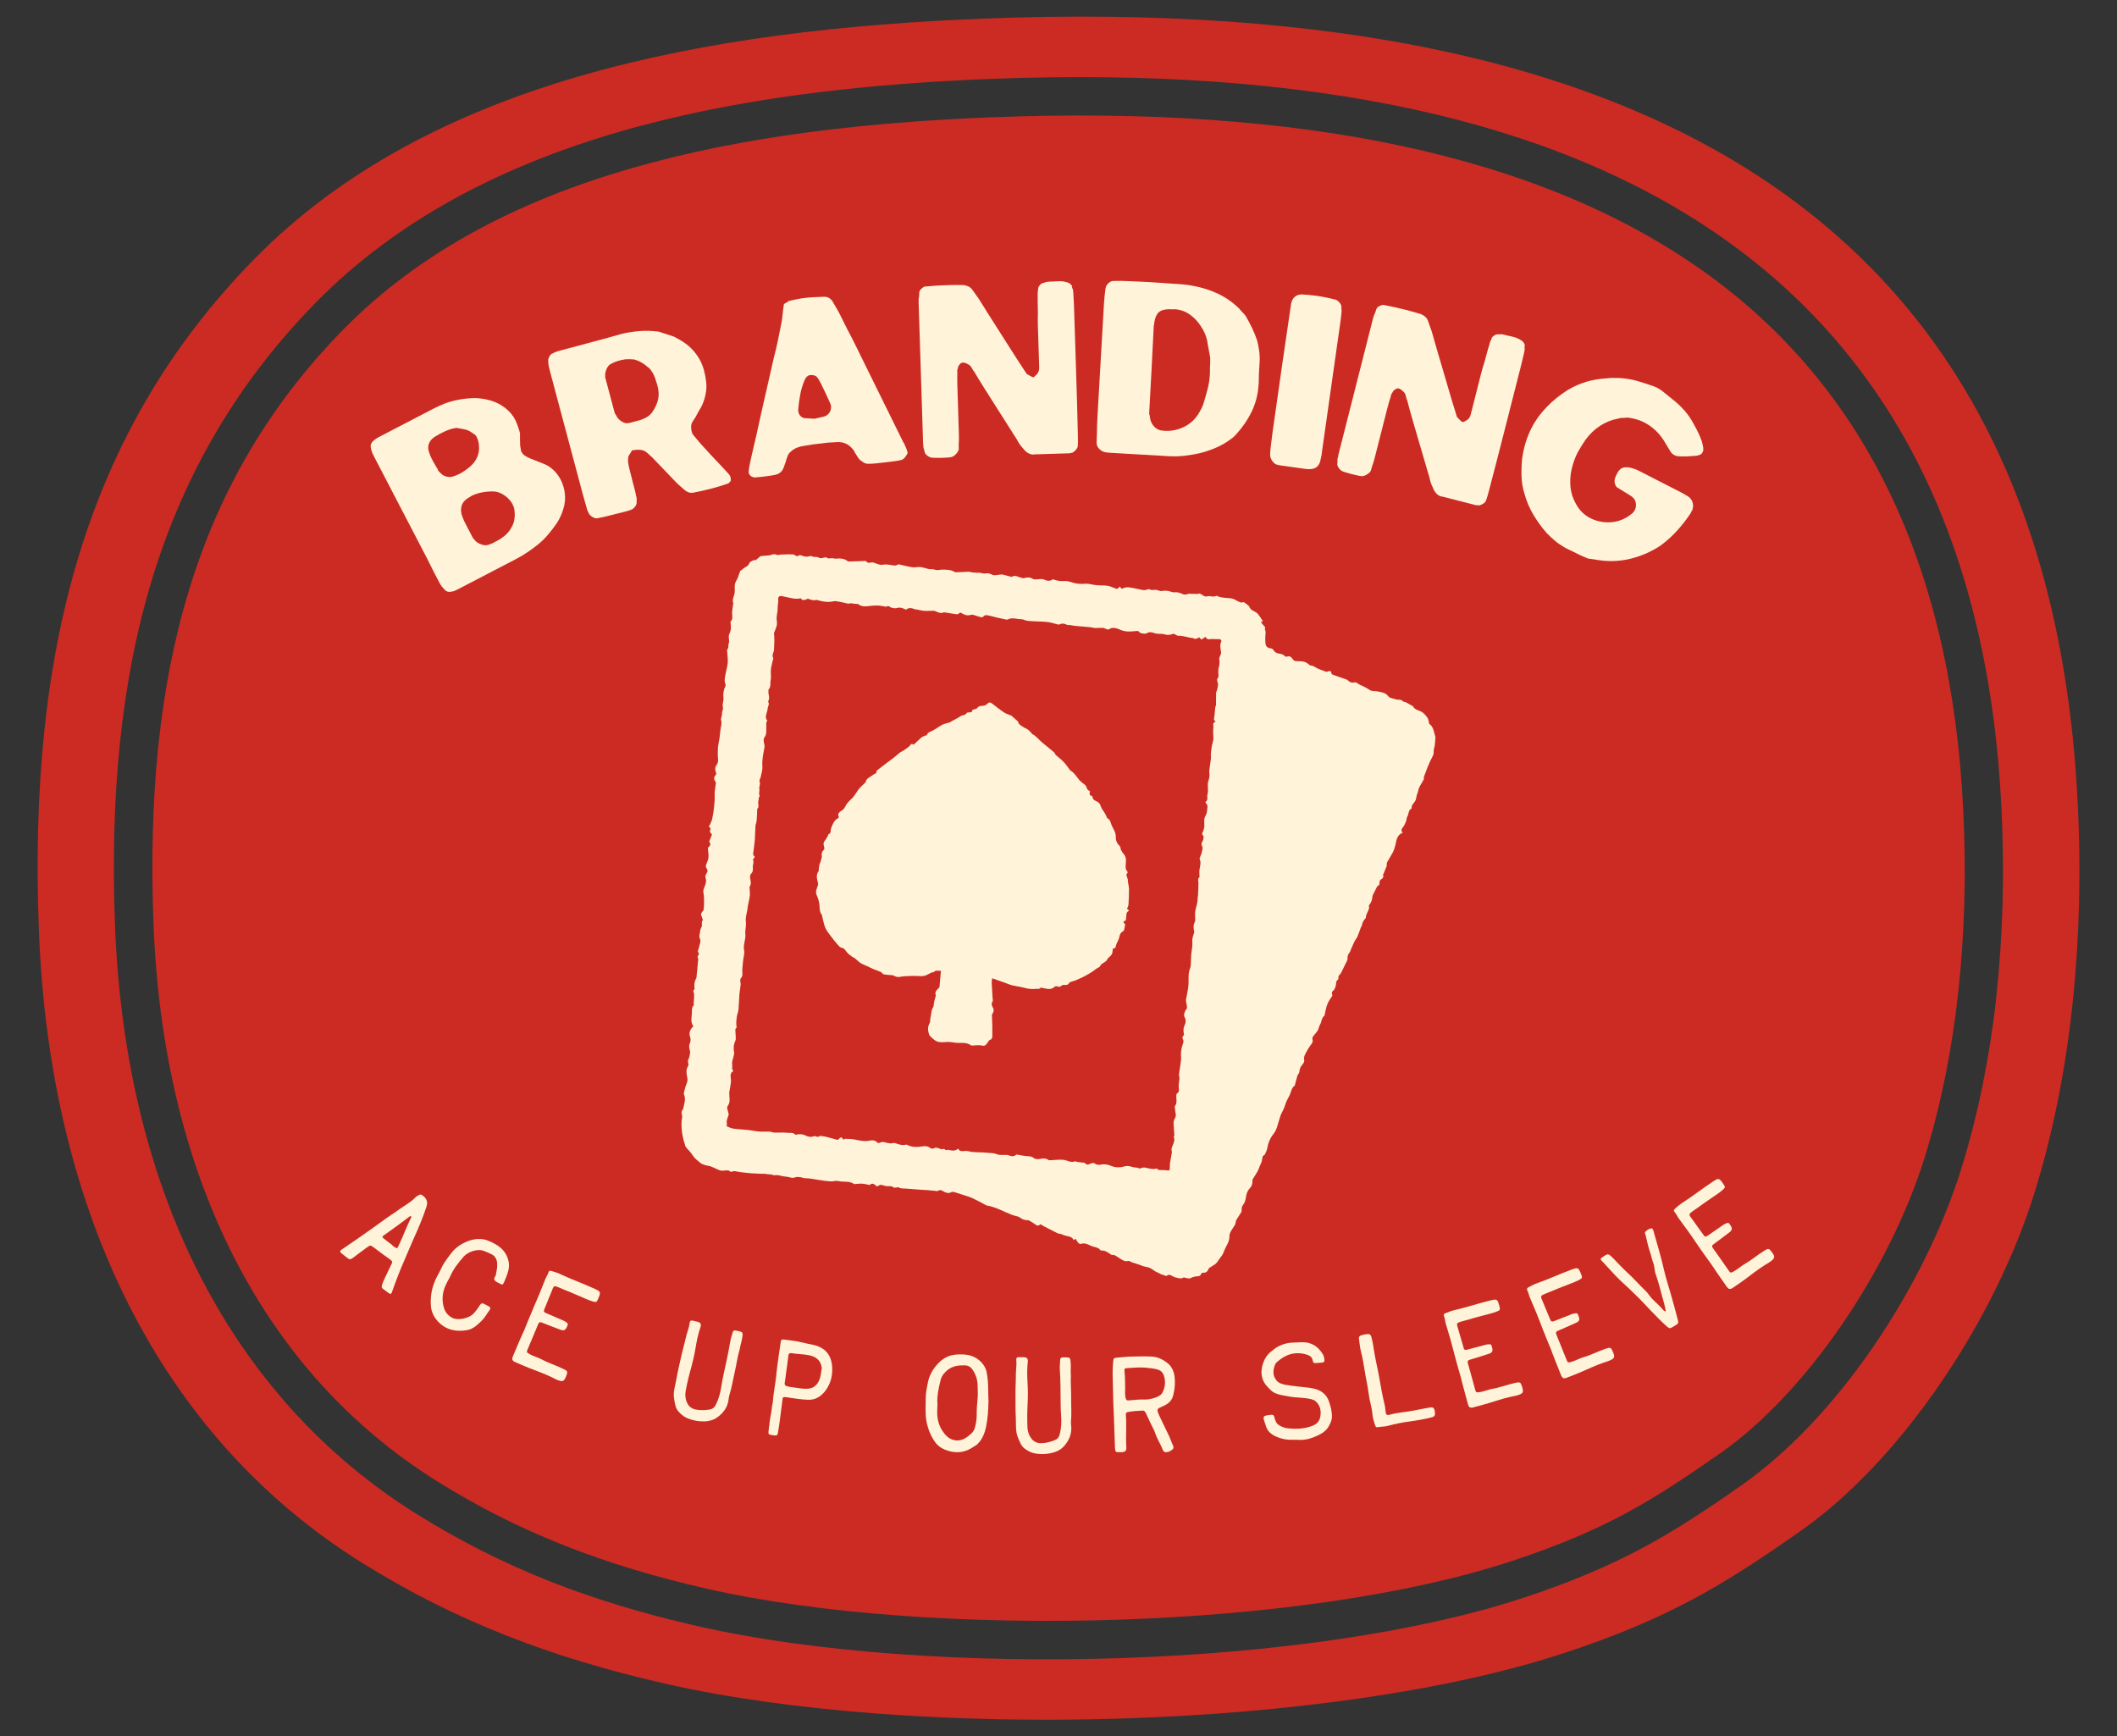
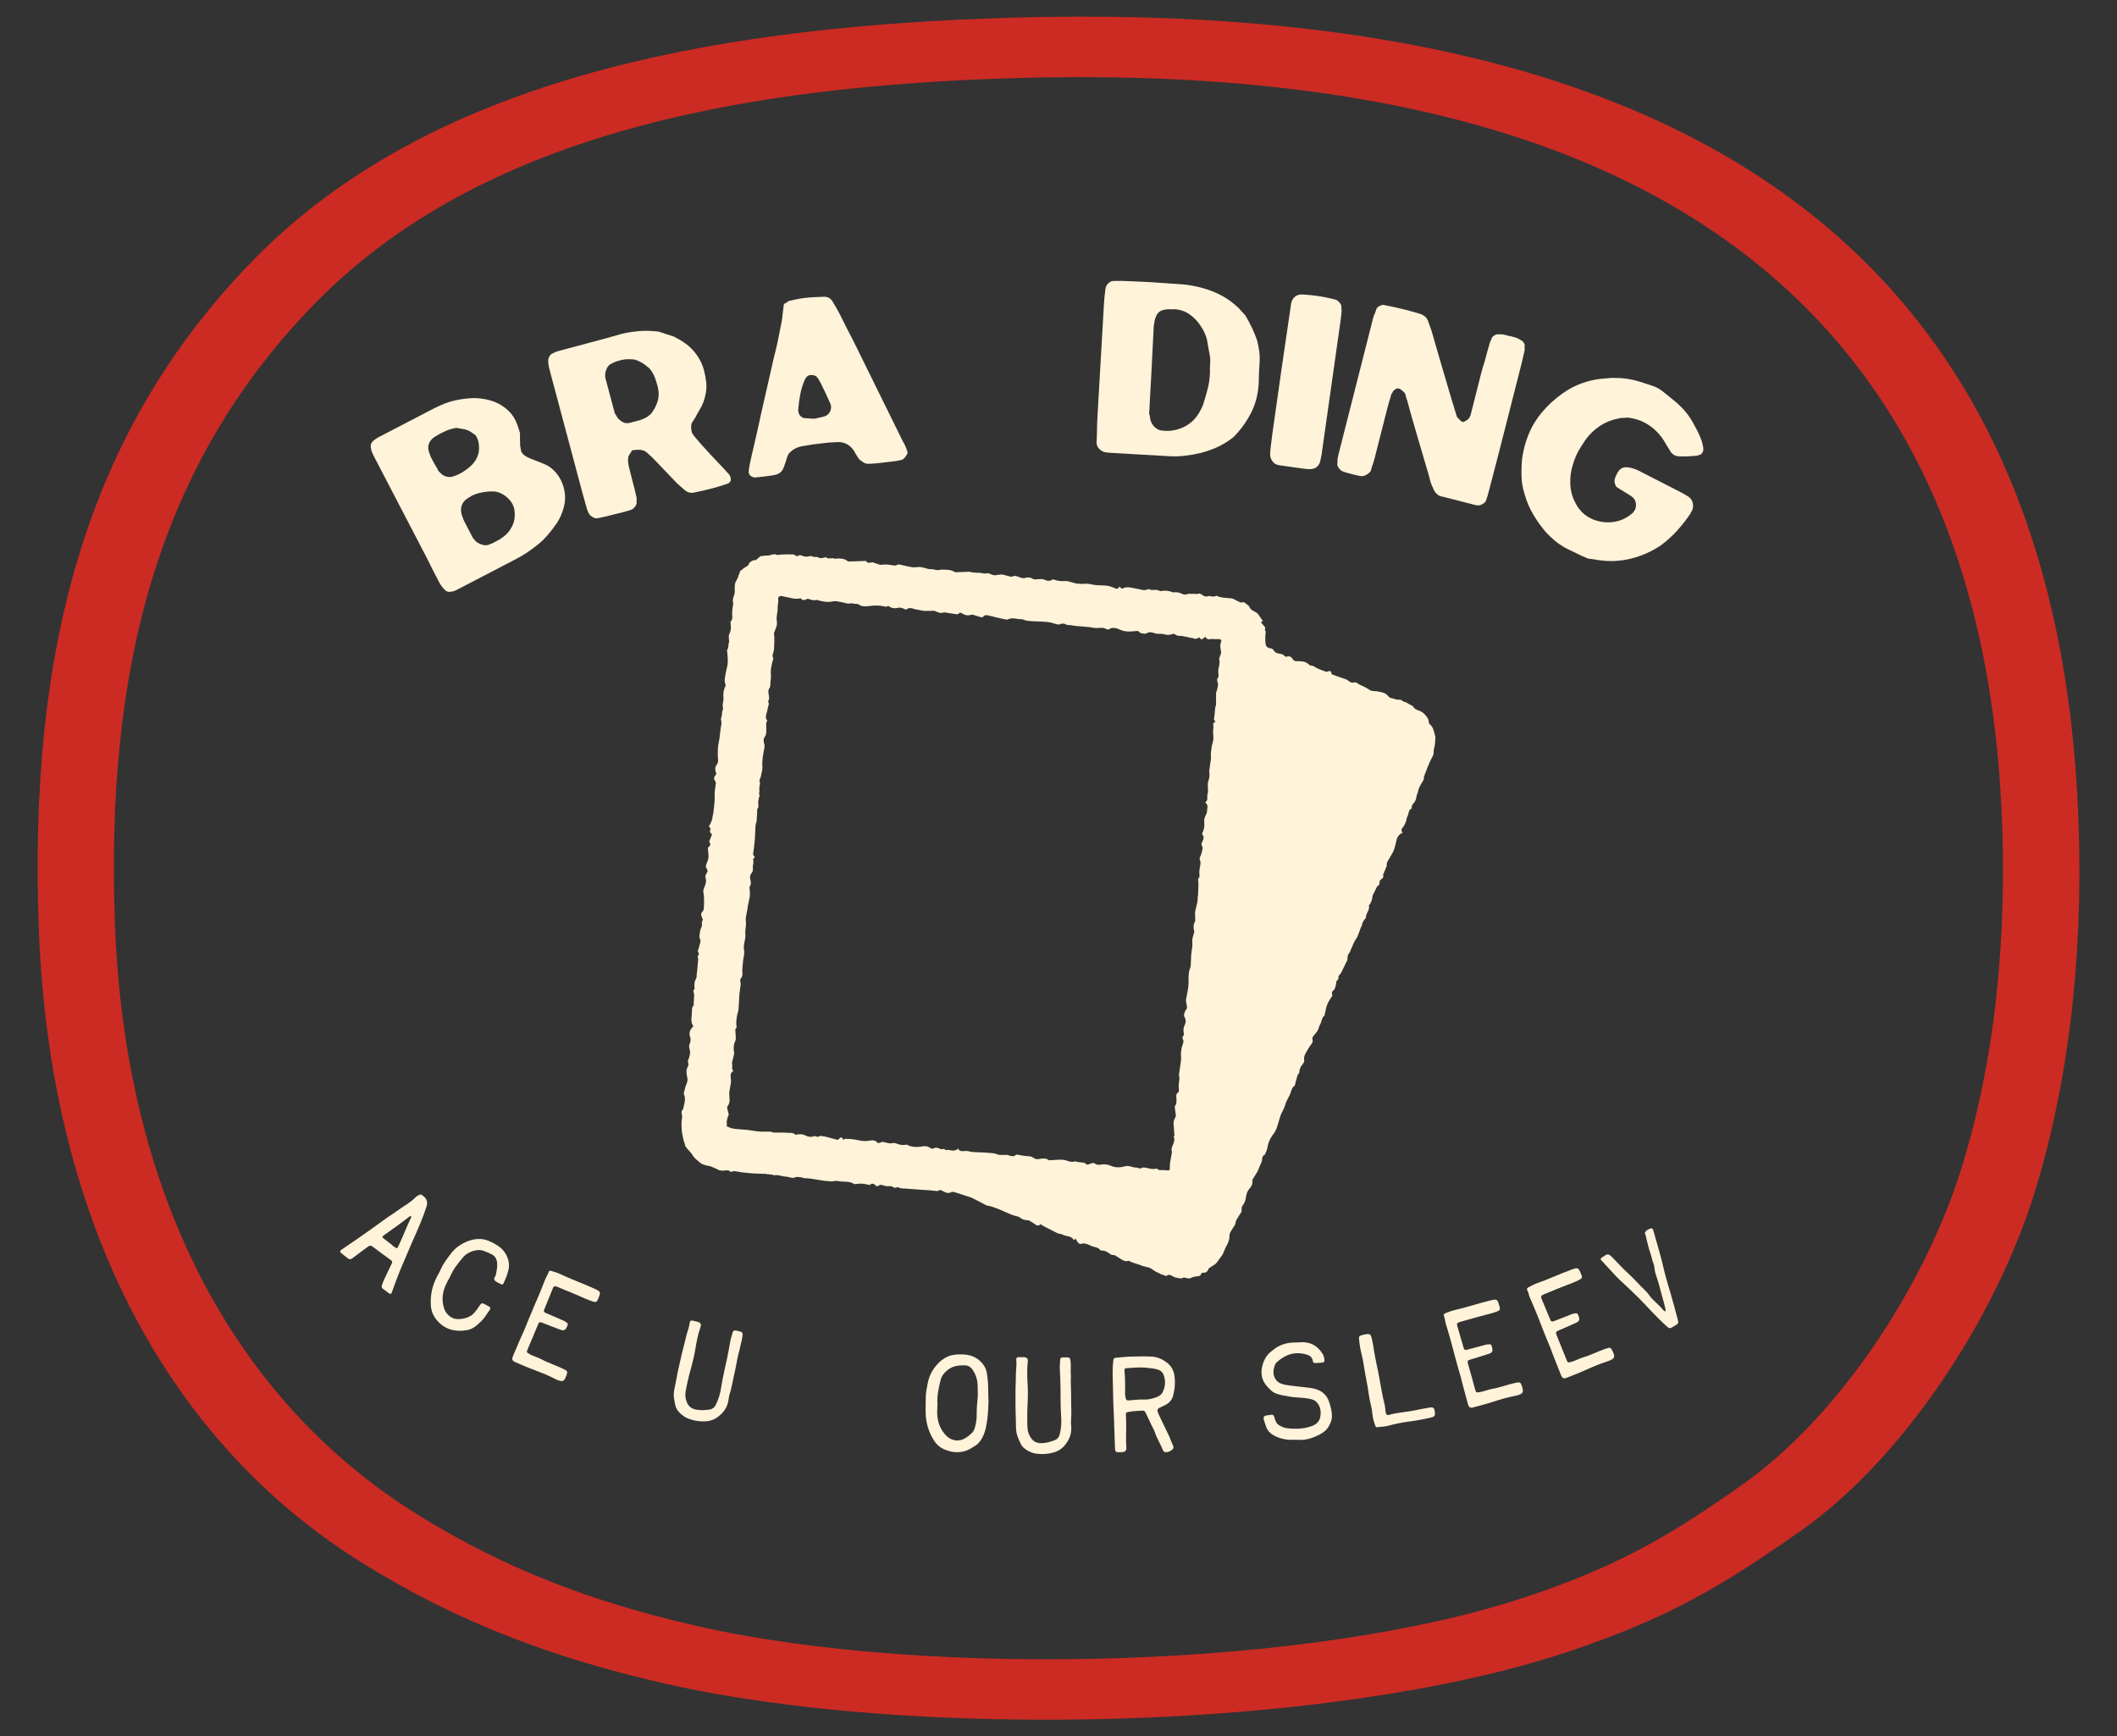
<svg xmlns="http://www.w3.org/2000/svg" id="Layer_1" viewBox="0 0 391.07 320.74">
  <rect x="0" y="0" width="391.07" height="320.74" fill="#333333" stroke="none" />
  <g id="Badge">
-     <path d="M314.53,50.01c-30.03-21.31-73.99-30.61-131.41-28.34-22.85.9-45.75,3.42-66.51,9.42-20.53,5.93-39,15.28-53.29,29.88-13.73,14.02-22.89,29.95-28.4,48.02-5.56,18.22-7.44,38.68-6.57,61.61.89,23.3,5.94,44.13,14.89,61.67,8.8,17.24,21.39,31.29,37.52,41.36,7.57,4.72,15.27,8.61,23.43,11.83,8.22,3.25,16.87,5.85,26.32,8,20.8,4.73,48.97,6.67,76.81,5.71,26.62-.92,52.89-4.51,72.04-10.84,8.54-2.82,15-5.59,20.84-8.72,5.9-3.17,11.28-6.75,17.57-11.16h.01c7.97-5.59,15.67-13.92,22.22-23.39,6.83-9.89,12.36-20.97,15.61-31.48,2.97-9.6,4.96-19.71,6.11-30.04,1.23-11.12,1.5-22.46.96-33.67-2.18-45.59-18.37-78.73-48.13-99.85Z" style="fill:#cb2b23; fill-rule:evenodd;" />
    <path d="M383.82,148.58C378.88,45.43,310.16-1.63,181.68,3.44c-50.98,2.01-102.25,11.27-134.81,44.52C15.68,79.83,5.22,120.38,7.18,171.79c1.99,52.35,22.64,93.76,59.65,116.86,17.14,10.7,34.76,17.52,56.1,22.37,45.57,10.36,122.46,8.75,166.3-5.76,19.22-6.36,29.3-12.58,43.4-22.46,18.75-13.15,35.97-39.1,43.24-62.59,6.95-22.49,9.13-47.31,7.96-71.63ZM368.77,184.31c-1.2,10.73-3.28,21.28-6.39,31.35-3.46,11.19-9.33,22.96-16.55,33.43-6.99,10.12-15.3,19.07-23.99,25.17-6.48,4.56-12.07,8.27-18.29,11.61h-.01c-6.27,3.36-13.09,6.29-21.97,9.23-19.74,6.53-46.73,10.23-74.04,11.17-28.41.98-57.22-1.01-78.59-5.87-9.89-2.25-18.89-4.94-27.38-8.3-8.54-3.38-16.61-7.45-24.58-12.42-17.25-10.77-30.71-25.77-40.1-44.16-9.41-18.43-14.71-40.28-15.64-64.66-.9-23.67,1.07-44.89,6.87-63.92,5.85-19.18,15.57-36.07,30.12-50.94,15.22-15.54,34.75-25.46,56.38-31.72,21.4-6.18,44.86-8.77,68.21-9.7,59.03-2.33,104.45,7.4,135.81,29.65,31.62,22.44,48.82,57.38,51.11,105.3.55,11.6.28,23.32-.99,34.79Z" style="fill:#cb2b23; fill-rule:evenodd;" />
  </g>
  <path d="M96.08,81.54c-.02.27-.01.55.02.84.04.29.1.64.18,1.04.03.05.05.07.06.07.01,0,.03.02.06.07.04.08.09.16.16.26.07.09.17.19.31.27l-.06-.02c.16.11.33.22.53.33.2.11.4.2.61.29l2.38.94c.72.27,1.36.67,1.9,1.19.55.52.99,1.12,1.34,1.78.42.81.68,1.69.78,2.62.1.93,0,1.85-.27,2.74-.28.95-.67,1.82-1.17,2.6-.51.75-1.06,1.47-1.64,2.16-.58.69-1.2,1.3-1.86,1.84-.59.47-1.23.94-1.91,1.41-.68.47-1.42.91-2.24,1.33l-10.76,5.6c-.43.22-.76.35-.98.36-.62.16-1.09.04-1.41-.38-.39-.38-.71-.8-.94-1.25-.38-.74-.77-1.47-1.15-2.21-.38-.74-.75-1.48-1.11-2.23l-9.69-18.62c-.15-.28-.29-.56-.42-.85-.13-.29-.23-.61-.29-.97-.05-.23-.05-.46.03-.69.07-.23.2-.43.38-.58.03-.01.04-.03.05-.05,0-.02.02-.04.05-.05.34-.28.63-.47.86-.59l10.07-5.24c.71-.37,1.46-.71,2.23-1.02,1.73-.64,3.61-.97,5.64-1,.59.02,1.2.09,1.83.21.63.12,1.21.29,1.74.5.94.38,1.78.92,2.52,1.62.74.7,1.27,1.53,1.61,2.48.08.22.15.41.21.59s.14.42.23.73l.1.38v1.5ZM84.31,79.04c-.69.1-1.37.3-2.04.6-.67.3-1.31.64-1.92,1.02-.58.37-.96.82-1.14,1.35s-.13,1.11.13,1.75c.13.38.25.67.35.86.1.19.18.35.25.48.15.28.3.56.46.83.16.27.32.54.49.81l-.04.02c.12.23.32.46.61.7.23.26.57.46,1,.57s.83.11,1.18,0c.45-.13.89-.32,1.32-.54.36-.19.69-.39,1.01-.62s.62-.47.91-.72c.82-.72,1.34-1.59,1.55-2.6.08-.53.08-1.06.01-1.61-.07-.54-.27-1.06-.58-1.54-.36-.26-.65-.47-.88-.61-.22-.14-.44-.26-.66-.34-.22-.08-.47-.14-.75-.19-.28-.05-.68-.12-1.18-.21h-.1ZM91.29,100.18c.2-.11.45-.24.74-.39.29-.15.54-.31.74-.48.77-.5,1.39-1.21,1.85-2.13s.58-1.98.37-3.2c-.1-.43-.28-.84-.54-1.22s-.58-.72-.94-1.01c-.36-.29-.75-.53-1.17-.7-.41-.17-.83-.26-1.25-.27-.72-.01-1.44.05-2.15.2-.72.15-1.39.38-2.03.72l.02.04c-.9.44-1.45,1-1.65,1.68s-.14,1.37.15,2.06c.17.46.31.79.42.99.11.2.19.37.26.5l1.21,2.33c.07.13.2.29.39.47l-.08-.06c.03.05.04.07.05.05,0-.02.02,0,.05.05.26.32.64.56,1.14.74.5.18.9.22,1.2.12.06,0,.16-.02.28-.07s.22-.09.3-.13c.09-.01.19-.05.31-.11.11-.06.22-.12.32-.17Z" style="fill:#fff3d9;" />
  <path d="M116.09,84.25c-.08.47-.1.89-.04,1.28s.13.73.21,1.04c.11.42.21.83.31,1.23.09.41.19.8.3,1.19.11.42.22.83.33,1.25.11.42.21.83.29,1.26.05.19.09.36.11.48.02.13.03.25.03.37v-.04c-.06.16-.07.3-.04.41l.03-.05c.02.29-.07.58-.26.85-.19.27-.41.47-.64.59-.46.18-.9.32-1.33.42-.43.1-.88.21-1.36.34-1.55.42-2.81.71-3.77.87-.23.03-.5-.05-.82-.25s-.54-.4-.65-.61l-.32-.71c-.13-.5-.27-1-.42-1.49-.15-.5-.29-1-.43-1.53l-5.92-22.18c-.1-.39-.2-.78-.3-1.19-.09-.41-.14-.82-.13-1.23,0-.21.07-.43.2-.68.13-.24.27-.41.42-.51.17-.04.32-.12.48-.22.13-.06.25-.12.36-.16.11-.04.2-.08.29-.1l5.9-1.58c.89-.24,1.87-.5,2.95-.79,1.08-.29,2.06-.57,2.94-.83,1.03-.25,2.12-.42,3.27-.52,1.15-.1,2.35-.06,3.61.1l2.83.93c.38.2.74.4,1.09.6.35.2.69.42,1.02.66.81.58,1.51,1.3,2.11,2.15.6.85,1.03,1.77,1.3,2.77.2.75.34,1.5.42,2.25.08.75.04,1.49-.12,2.21-.19.97-.51,1.86-.98,2.67v-.04s-.73,1.3-.73,1.3h.04s-.81,1.27-.81,1.27c-.16.28-.22.67-.17,1.18.05.51.18.89.4,1.16l.39.47.98,1.16c.63.69,1.26,1.38,1.88,2.06.63.68,1.27,1.36,1.93,2.04l1.32,1.43c.33.33.46.77.4,1.32l-.14.13-.24.29c-.86.32-1.86.63-3,.93-1.16.31-2.31.57-3.44.79-.62.14-1.2-.04-1.74-.51-.2-.18-.44-.39-.72-.63s-.55-.48-.8-.74l-4.38-4.57-.83-.76.05.03-.46-.37c-.51-.37-1.35-.45-2.52-.26l-.65,1.06ZM116.61,66.35l-1.06.02c-.06.01-.08.02-.09,0,0-.01-.03-.01-.09,0l.05.03c-.2.02-.38.05-.54.08-.16.03-.31.08-.47.15l.03-.05c-.22.06-.46.14-.72.24-.26.1-.55.24-.89.42-.32.14-.58.46-.79.95-.21.49-.29.95-.23,1.38v-.04c-.02.06-.02.14,0,.22l1.74,6.52s.04.09.09.18c.05.09.13.2.22.32l-.08.02s.06,0,.09.02c.16.37.46.7.89.99.43.29.83.41,1.21.37.23-.03.45-.08.68-.14.22-.06.44-.12.67-.18.22-.06.48-.13.79-.21.3-.08.56-.18.77-.29.54-.2,1.03-.54,1.46-1.01.5-.67.88-1.38,1.12-2.15.24-.76.28-1.55.12-2.37-.05-.31-.14-.66-.26-1.04-.12-.38-.23-.72-.34-1.02-.26-.73-.67-1.38-1.23-1.94l.02.08c-.83-.76-1.72-1.26-2.67-1.51h-.49Z" style="fill:#fff3d9;" />
  <path d="M139.58,88.23c-.29-.02-.55-.1-.79-.23-.23-.13-.4-.38-.5-.74.03-.46.1-.96.21-1.5.11-.53.23-1.08.36-1.65.3-1.31.61-2.61.91-3.92.3-1.31.59-2.63.87-3.96.37-1.69.76-3.39,1.16-5.1s.79-3.41,1.16-5.1c.28-1.04.52-2.07.73-3.08.21-1.01.41-2.03.61-3.06l.16-.84.23-2.02c.01-.15.03-.29.06-.42.03-.13.05-.27.06-.42l.2-.15c.13-.07.28-.16.45-.25s.21-.15.15-.17c.48-.11.98-.23,1.5-.33.52-.11,1.02-.19,1.51-.25.57-.07,1.16-.12,1.76-.15.6-.03,1.21-.05,1.81-.07.34-.01.65.05.91.19.26.14.48.35.66.61.18.32.39.68.63,1.07.23.39.44.76.63,1.12l1.49,2.98c.63,1.19,1.24,2.38,1.82,3.57s1.17,2.39,1.78,3.62l1.37,2.78c.88,1.77,1.77,3.57,2.66,5.4.9,1.83,1.79,3.62,2.66,5.4,0,.03.04.1.11.2l.11.16c.12.25.25.54.39.88s.23.64.26.9c-.12.25-.27.5-.47.75-.2.26-.42.43-.67.51-.51.12-.99.21-1.46.26s-.96.12-1.47.18c-.66.08-1.27.15-1.84.2-.57.05-1.06.08-1.46.07-.23,0-.46-.06-.67-.18-.22-.12-.42-.27-.62-.45v.08c-.22-.2-.41-.43-.57-.69-.16-.25-.31-.5-.46-.75v.08s-.12-.33-.12-.33c-.82-1.32-1.98-1.9-3.46-1.75l-1.42.08-2.77.33-2.08.34c-.68.14-1.25.38-1.73.73-.16.13-.31.27-.47.4-.16.13-.28.31-.37.52-.05.09-.11.24-.18.46-.08.21-.13.39-.17.54l-.09.31-.1.27-.19.54-.1.27c-.27.64-.74,1.04-1.41,1.21-.22.06-.5.11-.83.16-.33.05-.7.11-1.13.16-.23.03-.51.06-.85.1-.34.04-.64.06-.9.07ZM150.61,77.32l1.56-.36c.56-.15.95-.48,1.18-.97.23-.49.24-.97.04-1.43-.28-.63-.56-1.25-.85-1.87-.29-.61-.59-1.23-.9-1.86l-.45-.81-.21-.28c-.11-.19-.31-.32-.61-.4-.3-.08-.57-.09-.83-.03-.34.07-.62.33-.86.8-.38.88-.67,1.78-.84,2.7-.18.92-.31,1.87-.39,2.86-.02.35.07.67.25.97.21.29.48.49.81.59.32.02.63.04.94.06.31.02.62.04.94.06l.21-.03Z" style="fill:#fff3d9;" />
-   <path d="M191.07,69.57c.31-.24.54-.49.69-.75s.22-.58.21-.95l-.16-5.07c-.03-.83-.05-1.66-.08-2.49s-.03-1.68,0-2.54c-.02-.63-.03-1.26-.04-1.89,0-.63,0-1.26,0-1.89,0-.03.02-.16.07-.39,0-.06,0-.13.01-.22.01-.09.02-.16.01-.21.05-.17.17-.36.35-.55s.36-.31.53-.34c.11,0,.23-.04.34-.1h-.04c.28-.09.58-.15.9-.16l.69-.02c.4-.04.82-.06,1.25-.06s.86.07,1.3.2c.23.05.44.16.63.32.19.17.3.35.34.55l-.04-.04c0,.17.05.31.14.43v-.04c.06.23.1.51.11.86.05.72.09,1.42.11,2.1.02.69.04,1.39.07,2.11.12,3.67.23,7.31.35,10.94.12,3.62.22,7.27.3,10.94.01.49.02.9.02,1.25,0,.34-.02.63-.04.86-.02.23-.16.48-.41.75-.25.27-.49.43-.71.5l.04-.04c-.06,0-.11.01-.15.03-.04.02-.08.02-.11.02-.03.03-.06.04-.08.05h-.04s-6.71.21-6.71.21v.04c-.4-.02-.76-.13-1.08-.33-.32-.2-.6-.48-.84-.81-.42-.42-.8-.98-1.17-1.68l-3.94-6.2c-.66-1.04-1.33-2.09-1.99-3.14-.67-1.05-1.32-2.12-1.95-3.19-.12-.11-.19-.21-.22-.29-.12-.2-.23-.39-.34-.57-.11-.18-.29-.34-.55-.48-.15-.08-.31-.15-.48-.22-.17-.07-.33-.1-.48-.09-.2,0-.37.08-.51.23-.14.15-.25.29-.33.44-.03.03-.05.07-.06.13-.01.06,0,.07.02.04-.13.38-.19.64-.19.78h.04c-.01.43-.02.86-.02,1.29,0,.43,0,.85.02,1.25l.29,9.28c0,.29.01.56,0,.82,0,.26-.02.54-.04.86,0,.14,0,.28,0,.41-.01.13-.01.27,0,.41l.04-.04c-.05.32-.22.64-.51.96s-.58.52-.86.59c-.17.03-.4.06-.69.09-.29.02-.63.04-1.03.05-.37.01-.74.02-1.1.01s-.65-.02-.88-.04c-.26-.05-.53-.18-.81-.4-.28-.22-.44-.46-.47-.72,0-.06-.01-.11-.03-.15-.02-.04-.02-.09-.03-.15l-.09-.25c-.03-.08-.05-.16-.05-.21-.04-.34-.07-.69-.08-1.05-.01-.36-.02-.69-.03-1.01l-.79-24.88c-.01-.34.02-.69.1-1.04,0-.09,0-.19.01-.3,0-.12.01-.23.01-.34.02-.23.14-.46.37-.68.22-.22.45-.37.67-.43,1.37-.13,2.76-.22,4.17-.26.49-.02.99-.02,1.5-.03.52,0,1.02,0,1.51.02.32.05.61.13.87.25.26.12.5.32.71.6l1.17,1.64,1.77,2.83,2.31,3.63,2.9,4.55,1.9,2.91.79.45.35.16.3-.05Z" style="fill:#fff3d9;" />
  <path d="M203.93,56.15c.05-.92.15-1.87.29-2.87.05-.34.22-.66.51-.94.29-.28.59-.43.91-.44.98-.03,1.97-.02,2.97.04.6.03,1.22.06,1.85.08.63.02,1.26.05,1.89.09.66.04,1.29.08,1.91.13.61.05,1.24.09,1.87.13.71.04,1.42.09,2.12.14.7.05,1.38.14,2.03.27,1.71.3,3.29.8,4.76,1.5,1.47.7,2.81,1.66,4.03,2.88h-.04s.2.22.2.22c.13.15.3.33.49.52.19.2.32.36.4.48.42.71.81,1.45,1.17,2.2.36.75.67,1.52.94,2.32.16.64.29,1.29.38,1.96.09.67.12,1.37.07,2.11l-.09,1.5c-.03.52-.05,1.04-.05,1.57,0,.53-.03,1.04-.09,1.52-.15,1.63-.58,3.15-1.27,4.56-.7,1.41-1.58,2.72-2.66,3.92-.16.19-.34.39-.55.59-.21.2-.42.37-.63.5-.81.61-1.7,1.13-2.67,1.55-.97.42-1.95.76-2.94,1.01-.9.21-1.84.37-2.81.49-.97.12-1.95.15-2.96.09l-9.66-.56c-.32-.02-.67-.04-1.05-.06-.39-.02-.74-.06-1.05-.1-.43-.08-.8-.29-1.13-.62-.33-.33-.49-.7-.5-1.11.02-.29.03-.56.03-.82s0-.54.03-.86c0-.57.01-1.13.03-1.68.02-.54.04-1.1.08-1.68l1.19-20.65ZM223.16,63.93l-.16-1c-.09-.44-.24-.89-.44-1.36-.2-.47-.45-.92-.74-1.33-.55-.86-1.24-1.59-2.07-2.17-.83-.58-1.79-.9-2.87-.96v.04c-1.29-.1-2.2.05-2.72.45-.53.4-.85,1.2-.98,2.4,0,.06-.01.09-.03.11-.02.01-.02.05-.03.11v.21c-.13,2.61-.26,5.19-.39,7.75s-.27,5.15-.42,7.75c0,.06,0,.16-.02.3,0,.14,0,.32.06.52l.05-.08c.01.75.21,1.37.58,1.86s.83.82,1.37.96c1.51.26,2.96.05,4.37-.63,1.4-.68,2.46-1.8,3.19-3.37v.04s.35-.8.35-.8c.31-.99.6-2,.86-3.03.26-1.03.39-2.09.4-3.19-.02-.23-.02-.48,0-.75.02-.27.03-.52.04-.75,0-.14,0-.3,0-.47,0-.17,0-.33,0-.47l-.39-2.13Z" style="fill:#fff3d9;" />
  <path d="M244.18,83.73c-.04.27-.09.56-.17.87-.12.85-.41,1.43-.88,1.74-.46.31-1.15.4-2.06.27l-4.81-.68c-.06,0-.09-.02-.1-.04-.01-.02-.03-.03-.06-.03v.04c-.43-.09-.78-.33-1.05-.71-.28-.39-.42-.78-.42-1.19,0-.17,0-.38.02-.61.02-.23.04-.43.06-.6.09-.83.19-1.66.31-2.5.12-.84.24-1.67.35-2.49l1.42-10c.24-1.7.49-3.38.74-5.04s.49-3.32.73-5l.24-1.66c.11-.56.34-.99.71-1.29.36-.3.8-.44,1.32-.42.95.05,1.89.14,2.83.27.54.08,1.1.18,1.67.3.58.12,1.14.26,1.7.39.25.09.48.27.71.53.22.26.35.51.37.75l-.04-.05.03.4c.04.35.04.64,0,.87-.05.57-.12,1.13-.2,1.69-.08.55-.16,1.11-.24,1.68l-3.08,21.71c-.04.25-.07.52-.11.79Z" style="fill:#fff3d9;" />
  <path d="M270.36,77.93c.36-.14.65-.32.87-.53.22-.21.37-.5.46-.86l1.25-4.92c.21-.81.41-1.61.61-2.42s.44-1.62.71-2.44c.16-.61.32-1.22.49-1.83.17-.61.34-1.21.53-1.82,0-.03.07-.15.18-.35.01-.06.04-.12.07-.2.04-.08.06-.15.07-.2.1-.15.26-.3.49-.43.23-.13.43-.19.6-.18.11.03.23.03.35,0h-.04c.3-.02.6,0,.91.09l.67.17c.4.07.8.17,1.21.29s.81.3,1.19.55c.21.11.38.27.52.49.14.21.2.42.17.62l-.03-.05c-.04.17-.04.32.02.45v-.04c0,.24-.03.52-.12.85-.15.7-.31,1.39-.48,2.05-.17.67-.34,1.35-.52,2.04-.9,3.56-1.8,7.09-2.7,10.61-.89,3.51-1.81,7.05-2.74,10.6-.12.47-.23.87-.33,1.2s-.19.6-.27.82c-.08.22-.28.42-.6.6-.31.19-.59.28-.82.28l.05-.03c-.06-.01-.11-.02-.15-.02-.04,0-.08,0-.11,0-.04.02-.07.03-.09.02h-.04s-6.5-1.66-6.5-1.66v.04c-.39-.13-.71-.33-.96-.62-.25-.29-.45-.62-.58-1.01-.28-.52-.5-1.16-.66-1.94l-2.07-7.05c-.35-1.18-.7-2.37-1.04-3.57-.35-1.2-.68-2.4-.99-3.6-.08-.14-.13-.25-.13-.34-.06-.22-.12-.44-.17-.64-.05-.21-.18-.41-.4-.61-.12-.12-.25-.23-.4-.35-.15-.11-.29-.19-.43-.22-.2-.05-.38-.02-.55.08-.17.1-.32.21-.44.33-.04.02-.07.06-.09.11-.03.05-.03.07,0,.05-.23.33-.36.56-.4.7h.04c-.13.42-.26.83-.38,1.25-.12.41-.23.81-.33,1.2l-2.29,9c-.07.28-.14.54-.22.79-.08.25-.17.52-.27.82-.04.14-.08.27-.12.39-.05.12-.09.25-.12.39l.05-.03c-.13.29-.38.55-.75.78-.37.23-.7.34-.99.33-.17-.01-.4-.05-.68-.11-.28-.06-.62-.13-1-.23-.36-.09-.71-.19-1.06-.29-.34-.1-.62-.19-.84-.28-.24-.12-.46-.32-.67-.61-.21-.29-.29-.56-.26-.82.01-.05.02-.11.02-.15,0-.05,0-.1.02-.15,0-.09-.01-.18-.02-.27,0-.09,0-.16.01-.22.06-.34.13-.68.22-1.03.09-.35.17-.67.25-.98l6.13-24.13c.08-.33.21-.66.38-.97.02-.08.05-.18.09-.29.04-.11.08-.22.11-.33.08-.21.26-.4.54-.55.27-.15.53-.23.77-.23,1.36.25,2.71.56,4.08.9.47.12.96.25,1.45.39.5.14.98.29,1.44.43.29.13.55.29.76.48.22.19.39.45.51.77l.67,1.9.92,3.21,1.21,4.12,1.52,5.18,1.02,3.32.63.65.29.25.3.03Z" style="fill:#fff3d9;" />
  <path d="M300.29,77.17c-.21.02-.41.03-.62.02-.21,0-.46.04-.77.14-1.21.22-2.32.67-3.35,1.35s-1.92,1.54-2.67,2.57c-.27.41-.54.81-.79,1.21-.25.4-.46.76-.62,1.06-.14.28-.3.61-.46,1s-.31.8-.44,1.25c-.38,1.19-.55,2.41-.49,3.66.05,1.25.37,2.41.95,3.48.64,1.26,1.56,2.2,2.76,2.81.71.37,1.54.61,2.47.73,2.02.2,3.78-.35,5.28-1.64l-.02.04c.1-.08.2-.2.29-.38l.08-.06c.26-.38.36-.84.31-1.36-.05-.53-.28-.94-.67-1.24-.18-.16-.39-.3-.64-.45-.25-.14-.51-.3-.77-.47l-1.43-.88c-.18-.16-.31-.41-.39-.75-.08-.35-.06-.67.06-.96.01-.09.04-.17.08-.25.38-.93.83-1.48,1.35-1.65.52-.17,1.18-.11,1.97.16.31.09.63.22.96.39.33.17.64.33.92.47l6.74,3.45c.23.12.48.25.76.41.27.16.52.31.74.45.41.27.68.66.81,1.16s.08,1-.14,1.5l-.04-.02-.18.34.06-.02c-.73,1.11-1.56,2.19-2.5,3.24-.94,1.05-1.98,1.99-3.11,2.83-1.7,1.13-3.52,1.93-5.46,2.42-1.94.49-3.92.59-5.93.3l-1.25-.2-.77-.1.04.02c-.78-.3-1.72-.73-2.81-1.29-.31-.16-.61-.3-.91-.44-.3-.14-.58-.29-.85-.46-.57-.33-1.12-.71-1.65-1.16-.53-.45-1.03-.92-1.52-1.43-.91-1.05-1.72-2.17-2.43-3.37-.71-1.2-1.24-2.45-1.6-3.76-.35-1.08-.54-2.17-.57-3.28-.03-1.11,0-2.2.11-3.28.29-2.08.87-3.97,1.74-5.68.7-1.38,1.64-2.67,2.79-3.86,1.16-1.2,2.47-2.25,3.94-3.18,2.13-1.26,4.47-1.97,7.02-2.11l.87-.09h.38c.85-.01,1.68.03,2.49.14.81.11,1.62.29,2.43.54l1.5.47c.38.13.71.24.99.34.27.09.53.2.76.31.31.16.66.38,1.05.68.39.3,1,.79,1.81,1.46.83.65,1.58,1.35,2.25,2.12.67.76,1.25,1.62,1.73,2.57.29.5.55,1,.79,1.49.23.49.45,1.01.65,1.56.06.19.11.4.15.61.04.21.08.43.13.65l-.02-.06.02.25c.02.21-.03.42-.16.64-.13.22-.25.35-.37.39l-.52.17.04.02c-.58.06-1.2.11-1.86.14-.66.03-1.29.03-1.88-.02-.5-.09-.91-.34-1.22-.72l-.95-1.55-.36-.62c-.97-1.5-2.19-2.62-3.64-3.36-.23-.12-.49-.24-.79-.35s-.61-.22-.96-.3c-.14-.04-.31-.08-.52-.12-.21-.04-.44-.08-.71-.12l-.44.02Z" style="fill:#fff3d9;" />
  <path d="M71.23,238.44c-.7-.57-.94-.42-.48-1.58.38-.96.88-1.85,1.3-2.79.1-.21.19-.43.31-.64.16-.3.1-.49-.2-.7-.94-.66-1.85-1.35-2.77-2.04-.16-.12-.31-.24-.47-.35-.47-.32-.57-.33-1.04.02-.92.68-1.85,1.35-2.76,2.05-.36.28-.64.24-.97-.05-.36-.31-.76-.57-1.12-.89-.27-.24-.24-.42.05-.62,1.08-.74,2.16-1.47,3.23-2.21,1.73-1.21,3.45-2.43,5.16-3.68.6-.44,1.26-.81,1.85-1.26,1.15-.87,2.48-1.51,3.49-2.58.16-.17.4-.24.6-.37.21-.14.4-.11.59.04l.05.04c.77.51,1.02,1.21.73,2.08-.68,2.08-1.54,4.08-2.44,6.07-.56,1.22-1.05,2.48-1.59,3.71-.87,1.95-1.63,3.95-2.34,5.97-.14.4-.25.43-.61.21-.04-.02-.07-.05-.11-.08-.16-.12-.31-.24-.46-.36h0ZM72.52,230.03s-.03.04-.04.06c.15.09.29.19.44.28.45.29.44.29.68-.2.83-1.69,1.45-3.47,2.29-5.15.06-.11.16-.25.02-.35-.12-.09-.23.03-.34.11-.65.49-1.29.99-1.95,1.47-.9.65-1.81,1.28-2.71,1.94-.36.26-.36.32.01.62.52.42,1.06.82,1.59,1.22h0Z" style="fill:#fff3d9;" />
  <path d="M82.57,236.92c-.8,1.46-1.04,3.01-.58,4.62.24.84.78,1.49,1.57,1.9,1.04.53,3.06.09,3.86-.74.49-.51.88-1.06,1.25-1.64.2-.32.44-.38.76-.2.28.16.57.32.86.46.35.17.35.41.15.68-.49.66-.87,1.39-1.46,1.97-.77.75-1.56,1.53-2.67,1.73-2.02.37-3.91-.02-5.36-1.55-.73-.77-1.25-1.71-1.35-2.88-.18-2.2.35-4.18,1.45-6.05.27-.46.45-.97.72-1.45.45-.79,1-1.5,1.53-2.21.8-1.06,1.84-1.78,3.08-2.27.78-.31,1.55-.46,2.38-.42.94.04,1.77.43,2.56.85.94.5,1.75,1.17,2.25,2.18.46.94.58,1.9.31,2.88-.19.7-.45,1.39-.76,2.06-.23.5-.3.55-.76.28-.34-.19-.75-.31-.98-.62-.27-.37.16-.67.22-1.02.13-.7.3-1.38.24-2.11-.06-.75-.33-1.34-1.04-1.68-.51-.24-1.02-.49-1.55-.67-1.1-.36-2.83.22-3.61,1.12-.99,1.15-1.94,2.32-2.52,3.75-.19.34-.39.68-.57,1.02Z" style="fill:#fff3d9;" />
  <path d="M98.47,241.75c.8-1.8,1.55-3.62,2.26-5.45.17-.44.47-.83.6-1.29.08-.3.32-.31.58-.22.49.17,1.01.28,1.47.51,2.09,1,4.28,1.77,6.39,2.73,1.24.57,1.26.61.73,1.88-.26.63-.36.69-1.03.49-.43-.13-.85-.31-1.27-.48-1.24-.52-2.46-1.09-3.71-1.57-.58-.22-1.14-.51-1.73-.71-.3-.1-.49-.04-.61.28-.54,1.34-1.08,2.69-1.63,4.02-.14.34.06.49.31.6.95.42,1.91.83,2.87,1.24.22.09.44.17.65.3.63.41.64.42.38,1-.27.62-.55.78-1.17.56-1.04-.37-2.07-.79-3.1-1.19-.12-.05-.24-.09-.36-.14-.34-.15-.54-.07-.69.3-.61,1.5-1.25,2.99-1.88,4.49-.3.7-.3.7.39,1.08.66.37,1.41.54,2.08.9,1.31.71,2.75,1.14,4.09,1.8.78.38.82.48.51,1.3-.05.14-.11.28-.18.42-.26.5-.52.61-1.06.45-.54-.16-1.03-.44-1.53-.69-1.36-.67-2.81-1.14-4.21-1.71-.84-.35-1.68-.69-2.51-1.07-.49-.22-.58-.51-.38-1,.65-1.58,2.01-4.71,2.04-4.7.57-1.38,1.11-2.77,1.71-4.13Z" style="fill:#fff3d9;" />
  <path d="M136.62,249.31c-.42,1.41-.57,2.76-.88,4.08-.34,1.43-.55,2.9-1,4.31-.07.22-.1.45-.13.68-.17,1.53-.94,2.64-2.23,3.52-.49.33-1.05.52-1.63.61-1.26.18-2.94-.09-4.08-.68-.54-.28-.99-.7-1.38-1.15-.56-.65-.6-1.44-.75-2.2-.25-1.27.19-2.46.4-3.68.26-1.54.65-3.06.98-4.59.24-1.09.57-2.16.81-3.26.19-.87.57-1.68.67-2.57.04-.39.23-.52.61-.42.27.07.55.12.82.19.61.17.76.45.56,1.03-.43,1.24-.69,2.52-.9,3.81-.19,1.16-.45,2.32-.76,3.45-.42,1.5-.8,3.01-1.07,4.54-.13.73-.05,1.43.25,2.12.31.7.85,1.11,1.6,1.27.86.18,1.73.13,2.59,0,.5-.08.85-.35,1.09-.8.53-1.03.85-2.12,1.02-3.25.27-1.82.74-3.61,1.1-5.41.21-1.04.42-2.07.59-3.12.09-.57.3-1.1.44-1.66.07-.3.28-.41.58-.35.15.03.3.06.45.09.86.19.88.27.76,1.12-.11.82-.39,1.6-.5,2.3h0Z" style="fill:#fff3d9;" />
-   <path d="M143.39,254.01c.21-1.96.51-3.9.79-5.85.11-.75.12-.78.84-.69,1.11.14,2.23.26,3.33.55.58.16,1.18.25,1.78.38,2.32.49,3.49,1.9,3.6,4.25.07,1.52-.3,2.94-1.19,4.16-.79,1.08-1.84,1.82-3.28,1.76-1.34-.05-2.67-.27-4-.47-.61-.09-.66-.06-.73.56-.24,1.87-.45,3.73-.75,5.59-.03.17-.05.34-.09.51-.11.44-.21.47-1.05.34-.63-.1-.73-.18-.68-.63.12-1.18.27-2.36.5-3.53.12-.59.1-1.21.27-1.69.13-1.83.49-3.53.68-5.24ZM145.21,253.65c-.08.6-.15,1.2-.25,1.8-.06.35.07.51.4.61.42.13.85.18,1.28.23.83.11,1.66.29,2.52.24.79-.04,1.39-.34,1.86-1.01.6-.86.62-1.87.79-2.83.01-.08-.04-.17-.05-.25-.23-1.27-1.14-1.85-2.28-2.09-1.07-.23-2.19-.2-3.27-.39-.36-.07-.53.08-.58.49-.11,1.07-.28,2.14-.43,3.21,0,0,.01,0,.02,0Z" style="fill:#fff3d9;" />
  <path d="M182.6,258.99c-.04,1.67-.14,2.84-.34,4-.23,1.4-.64,2.75-1.71,3.79-.21.21-.47.29-.7.46-1.41,1.02-2.98,1.26-4.62.78-.95-.28-1.84-.74-2.46-1.59-.83-1.15-1.33-2.4-1.61-3.81-.28-1.46-.15-2.9-.15-4.36,0-.96.2-1.89.38-2.82.24-1.26.83-2.36,1.68-3.34.57-.65,1.2-1.16,1.99-1.51.86-.38,1.77-.42,2.67-.4,1.06.02,2.1.26,2.99.95.81.62,1.37,1.42,1.56,2.4.37,1.96.23,3.96.33,5.44h0ZM173.18,259.48c-.02.41-.05.83-.05,1.24-.02,1.29.24,2.51.96,3.59.49.73,1.06,1.38,1.94,1.65,1.45.43,2.51-.32,3.48-1.23.56-.52.66-1.31.8-2.03.13-.66.12-1.34.12-2.02,0-1.22.26-2.42.19-3.64-.02-.33-.02-.65-.02-.98,0-1.14-.33-2.19-.99-3.12-.33-.46-.8-.72-1.39-.73-1.14-.02-2.22.1-3.17.86-.64.51-1.1,1.09-1.3,1.89-.37,1.49-.7,2.98-.57,4.52h0Z" style="fill:#fff3d9;" />
  <path d="M197.83,254c-.09,1.47.06,2.82.04,4.17-.02,1.47.11,2.95-.03,4.42-.02.23,0,.47.03.7.17,1.53-.33,2.78-1.39,3.93-.4.43-.9.74-1.46.95-1.19.46-2.89.56-4.13.24-.59-.15-1.12-.46-1.6-.82-.69-.51-.9-1.27-1.22-1.98-.52-1.18-.36-2.44-.42-3.67-.09-1.56-.04-3.13-.06-4.69-.01-1.12.08-2.24.07-3.36,0-.89.18-1.77.08-2.65-.05-.39.11-.56.5-.54.28,0,.56,0,.85,0,.63.03.84.27.77.88-.15,1.3-.12,2.61-.04,3.92.07,1.17.08,2.36.02,3.53-.08,1.56-.11,3.11-.04,4.67.04.74.26,1.41.71,2.01.46.62,1.08.89,1.84.88.88-.01,1.71-.25,2.52-.57.47-.18.75-.53.88-1.03.29-1.12.36-2.25.27-3.39-.14-1.84-.08-3.68-.12-5.52-.03-1.06-.05-2.11-.12-3.17-.04-.58.05-1.14.06-1.71,0-.31.18-.46.49-.47.15,0,.3,0,.46,0,.88,0,.92.07.99.92.07.83-.03,1.65.03,2.35h0Z" style="fill:#fff3d9;" />
  <path d="M208.03,262.63c.06,1.31-.06,2.63,0,3.95.01.28.03.56.04.84.02.53-.23.79-.75.82-.17.01-.35.01-.52.02-.7.03-.8-.08-.83-.8-.11-2.44-.14-4.88-.27-7.31-.09-1.76-.07-3.54-.14-5.3-.05-1.1-.03-2.2.07-3.3.05-.61.12-.74.73-.77.88-.04,1.75-.18,2.64-.19,1.25-.02,2.5-.07,3.75,0,1,.05,1.89.44,2.73,1.05,1.42,1.03,1.59,2.49,1.55,4.02-.01.68-.13,1.36-.29,2.04-.25,1.06-.95,1.63-1.84,2.02-1.26.55-1.3.54-.74,1.8.58,1.27,1.23,2.51,1.82,3.78.27.58.46,1.21.74,1.79.13.27.05.54-.23.74-.21.15-.42.29-.68.36-.57.15-.83.09-1.04-.45-.42-1.06-1.06-2.02-1.41-3.11-.13-.42-.37-.83-.57-1.22-.4-.79-.74-1.6-1.13-2.39-.14-.27-.25-.46-.61-.45-.91.04-1.81.09-2.71.27-.26.05-.37.17-.36.44.03.45.04.91.06,1.36h0ZM211.25,258.52c.63.05,1.41-.08,2.18-.35.56-.2,1.1-.47,1.36-1.03.48-1.02.57-2.07.17-3.14-.23-.62-.68-.93-1.33-1.08-.66-.15-1.32-.21-1.98-.28-1.15-.11-2.29.02-3.43.08-.48.03-.54.12-.49.61.1.99.11,1.98.12,2.97,0,.62-.08,1.25.07,1.87.12.48.19.54.69.51.82-.05,1.63-.19,2.63-.16h0Z" style="fill:#fff3d9;" />
  <path d="M234.37,261.4c.13-.02.26-.03.39-.05.36-.06.56.06.65.43.14.61.35,1.2.95,1.54.43.24.9.44,1.39.5,1.58.19,3.16.15,4.67-.43.74-.28,1.3-.8,1.46-1.6.21-1.1.06-2.11-.82-2.93-.22-.2-.46-.29-.73-.37-1.37-.37-2.8-.27-4.18-.52-.9-.17-1.82-.27-2.67-.66-.54-.25-.88-.67-1.27-1.06-1.03-1.04-1.37-2.33-1.08-3.69.24-1.13.74-2.2,1.76-2.97.34-.25.67-.54,1.03-.75.95-.56,1.98-.82,3.08-.84.41,0,.82-.03,1.23-.05,1.4-.09,2.62.33,3.53,1.39.42.49.84,1.04.89,1.74.04.47-.03.57-.5.63-.37.04-.74.04-1.1.08-.32.03-.5-.09-.54-.4-.1-.72-.57-1.01-1.24-1.2-2.14-.6-3.91.05-5.47,1.5-.09.08-.17.2-.22.31-.45,1.04-.53,2.09.23,3.01.4.48,1.04.68,1.65.8.76.14,1.54.21,2.32.31.92.12,1.86.17,2.76.35,1.47.29,2.54,1.07,3.01,2.56.29.92.54,1.85.49,2.81-.03.54-.28,1.06-.54,1.55-.4.76-1.05,1.27-1.82,1.65-.84.42-1.71.76-2.63.89-.76.11-1.54,0-2.32.03-.95.03-1.86-.12-2.73-.48-.93-.38-1.76-.9-2.11-1.93-.13-.38-.26-.77-.38-1.15-.21-.68-.08-.87.65-.97.06,0,.13-.02.19-.02h0s0,0,0,0Z" style="fill:#fff3d9;" />
  <path d="M253.79,249.35c.27,1.71.69,3.38.99,5.08.3,1.72.6,3.44,1.02,5.13.11.46.1.94.19,1.41.07.37.29.48.61.39,1.55-.45,3.16-.51,4.73-.83.93-.19,1.87-.37,2.8-.53.56-.1.79.06.89.57.16.77.05,1.09-.51,1.23-1.32.34-2.66.58-4.01.76-1.38.19-2.74.43-4.07.81-.65.19-1.33.15-1.99.27-.24.04-.33-.12-.4-.33-.25-.7-.46-1.41-.52-2.14-.11-1.25-.53-2.44-.68-3.69-.18-1.48-.53-2.92-.76-4.39-.18-1.1-.35-2.21-.64-3.3-.22-.81-.28-1.66-.4-2.49-.04-.32.06-.54.4-.63.29-.08.58-.17.88-.21.7-.09.89,0,1.07.7.15.56.23,1.14.34,1.71.03.15.04.3.06.45h0Z" style="fill:#fff3d9;" />
  <path d="M268.67,250.16c-.48-1.91-1.02-3.8-1.6-5.68-.14-.45-.14-.94-.33-1.39-.12-.29.06-.44.32-.53.49-.17.97-.4,1.47-.51,2.26-.51,4.46-1.26,6.71-1.81,1.33-.32,1.37-.3,1.74,1.02.18.66.15.77-.5,1.02-.42.17-.86.29-1.3.41-1.3.35-2.61.66-3.89,1.06-.6.18-1.21.3-1.8.52-.29.11-.41.27-.31.6.41,1.39.81,2.78,1.21,4.17.1.36.35.35.61.28,1.01-.26,2.01-.53,3.02-.8.23-.06.45-.14.69-.17.75-.07.76-.06.92.55.17.66.06.96-.57,1.17-1.05.35-2.11.66-3.17.99-.12.04-.25.08-.37.11-.36.1-.47.28-.36.67.45,1.56.87,3.12,1.3,4.69.2.73.2.74.98.61.75-.12,1.44-.45,2.19-.58,1.47-.25,2.87-.81,4.33-1.12.84-.18.94-.13,1.21.71.05.14.09.29.12.44.11.55-.03.8-.55,1.01-.53.21-1.08.29-1.63.41-1.49.31-2.91.84-4.37,1.26-.88.25-1.75.5-2.64.72-.52.13-.77-.05-.91-.55-.46-1.64-1.34-4.94-1.31-4.95-.41-1.43-.84-2.86-1.21-4.3Z" style="fill:#fff3d9;" />
  <path d="M284.84,245.14c-.69-1.84-1.45-3.66-2.23-5.46-.19-.43-.25-.92-.48-1.34-.15-.27,0-.44.25-.56.47-.23.92-.51,1.4-.68,2.19-.76,4.29-1.76,6.46-2.55,1.28-.47,1.32-.45,1.84.82.26.64.23.74-.39,1.07-.4.21-.82.38-1.24.55-1.25.5-2.51.95-3.74,1.49-.57.25-1.17.44-1.73.72-.28.14-.37.32-.24.63.57,1.33,1.12,2.67,1.67,4.01.14.34.39.3.64.21.97-.37,1.94-.75,2.91-1.14.22-.09.43-.2.67-.24.74-.15.75-.15.98.44.25.64.16.94-.43,1.22-1,.47-2.02.89-3.03,1.34-.12.05-.24.11-.36.16-.35.14-.43.33-.28.7.62,1.5,1.22,3,1.82,4.51.28.71.28.71,1.04.5.73-.21,1.38-.61,2.12-.82,1.43-.42,2.76-1.12,4.17-1.6.82-.27.92-.24,1.28.57.06.14.12.28.17.42.17.54.06.8-.44,1.06-.5.26-1.04.41-1.57.59-1.44.48-2.8,1.17-4.2,1.75-.84.35-1.68.69-2.54,1.01-.5.19-.77.04-.97-.45-.65-1.58-1.89-4.76-1.86-4.77-.56-1.38-1.16-2.75-1.69-4.14Z" style="fill:#fff3d9;" />
  <path d="M309.22,245c-.83.5-.81.46-1.54-.19-.88-.79-1.7-1.65-2.53-2.5-1.01-1.04-1.97-2.12-3.02-3.12-.66-.62-1.29-1.28-1.97-1.88-1.25-1.09-2.36-2.33-3.48-3.56-.26-.29-.52-.59-.8-.85-.31-.29-.2-.45.1-.65,1.07-.73,1.08-.75,1.98.14.92.91,1.77,1.9,2.73,2.76,1.16,1.04,2.16,2.23,3.29,3.3.23.22.45.47.63.74.71,1.05,1.8,1.75,2.57,2.74.07.08.16.15.24.22.07.05.16.13.23.06.04-.05.04-.16.03-.24-.11-.49-.2-.98-.34-1.45-.51-1.72-.88-3.48-1.49-5.16-.24-.65-.17-1.37-.43-2.02-.26-.66-.37-1.36-.61-2.04-.3-.83-.47-1.7-.69-2.56-.04-.15-.06-.3-.09-.45-.04-.25-.29-.5-.09-.74.25-.3.59-.52.97-.62.34-.1.44.12.52.42.34,1.23.71,2.45,1.05,3.68.34,1.22.66,2.46.94,3.69.33,1.41.78,2.79,1.18,4.18.48,1.68.95,3.36,1.38,5.05.09.35.02.59-.3.76-.15.08-.3.18-.45.27h0Z" style="fill:#fff3d9;" />
-   <path d="M313.52,229.86c-1.09-1.64-2.24-3.23-3.42-4.81-.28-.38-.45-.84-.78-1.19-.21-.23-.09-.43.12-.61.4-.33.78-.7,1.21-.98,1.96-1.24,3.77-2.69,5.71-3.96,1.14-.75,1.19-.74,1.98.38.4.56.4.67-.13,1.13-.34.3-.71.56-1.08.82-1.1.77-2.23,1.5-3.3,2.3-.5.37-1.04.69-1.52,1.09-.24.2-.29.39-.09.67.85,1.17,1.7,2.34,2.54,3.52.21.3.44.21.67.05.86-.58,1.72-1.17,2.57-1.77.2-.14.38-.29.6-.39.69-.32.7-.32,1.05.21.38.56.37.88-.14,1.29-.87.68-1.77,1.33-2.65,1.99-.1.08-.2.16-.31.23-.31.21-.35.42-.11.75.95,1.31,1.87,2.65,2.8,3.98.44.62.43.63,1.12.25.67-.37,1.21-.91,1.87-1.28,1.3-.74,2.43-1.72,3.7-2.51.74-.45.84-.44,1.37.26.09.12.18.24.26.37.29.48.24.77-.18,1.13-.43.37-.92.64-1.4.93-1.29.79-2.46,1.77-3.69,2.66-.74.53-1.48,1.06-2.24,1.56-.45.29-.74.21-1.05-.21-.99-1.39-2.92-4.21-2.9-4.22-.86-1.21-1.76-2.41-2.58-3.65Z" style="fill:#fff3d9;" />
  <g id="cTMhcd">
    <path d="M233.62,213.32c-.3.11-.44.34-.46.8-.02.46-.3.9-.47,1.35-.13.33-.25.67-.42.98-.27.47-.59.92-.86,1.39-.07.11-.06.28-.05.42.02.54-.19.93-.57,1.34-.33.35-.53.9-.6,1.38-.08.57-.2,1.13-.54,1.57-.24.31-.32.58-.28.94.02.15-.01.33-.09.45-.29.48-.61.93-.89,1.42-.1.18-.11.41-.17.61-.02.09-.03.2-.08.28-.28.44-.58.87-.83,1.32-.12.22-.2.49-.19.73,0,.68-.21,1.26-.55,1.84-.29.49-.45,1.05-.71,1.56-.12.24-.32.45-.48.67-.18.26-.34.53-.54.78-.13.17-.29.32-.46.44-.33.23-.69.42-1.02.65-.08.05-.1.19-.15.28-.18.33-.39.61-.83.57-.15-.01-.42.05-.44.12-.19.71-.81.49-1.26.62-.2.06-.42.09-.58.19-.42.27-.83.07-1.24,0-.06,0-.15-.08-.18-.06-.42.31-.85.16-1.29.07-.27-.05-.48-.11-.74-.26-.27-.16-.71-.48-1.12-.1-.02.02-.07.04-.09.04-.4-.13-.81-.27-1.2-.42-.07-.03-.11-.14-.18-.16-.64-.14-1.07-.66-1.64-.91-.36-.16-.78-.19-1.17-.31-.28-.08-.55-.21-.82-.3-.41-.14-.83-.26-1.25-.4-.13-.05-.25-.13-.38-.18-.12-.05-.26-.14-.37-.11-.55.16-.98-.08-1.4-.36-.34-.22-.69-.45-1.04-.66-.09-.05-.21-.05-.32-.07-.15-.03-.32,0-.43-.08-.55-.38-1.09-.8-1.82-.75-.03,0-.08,0-.1-.01-.43-.65-1.21-.58-1.81-.87-.57-.28-1.17-.58-1.86-.34-.12.04-.36-.08-.47-.2-.19-.22-.32-.49-.48-.76-.12.08-.22.16-.35.25-.36-.73-1.1-.66-1.72-.86-.21-.07-.41-.2-.62-.26-.2-.06-.43-.04-.62-.13-.82-.4-1.63-.81-2.43-1.23-.24-.13-.47-.28-.77-.46-.43.53-.82.14-1.24-.16-.3-.21-.61-.39-.93-.55-.1-.05-.25,0-.37-.02-.16-.02-.31-.06-.47-.09-.49-.1-.79-.54-1.32-.64-.75-.15-1.47-.47-2.17-.79-1.09-.48-2.17-1-3.37-1.19-.09-.01-.18-.08-.27-.12-.79-.41-1.57-.85-2.38-1.23-.46-.22-.96-.36-1.45-.52-.64-.21-1.28-.42-1.92-.61-.17-.05-.41-.08-.55,0-.48.26-.88.18-1.35-.07-.31-.16-.7-.5-1.12-.15-.04.04-.13.03-.19.02-.6-.06-1.2-.12-1.8-.17-.45-.04-.9-.05-1.35-.08-.86-.06-1.72-.13-2.58-.2-.47-.04-.97.04-1.4-.25-.06-.04-.2.03-.31.04-.19.01-.46.1-.56.01-.35-.33-.76-.23-1.16-.24-.19,0-.39-.05-.58-.1-.37-.11-.73-.29-1.09.04-.08.07-.35.08-.41.02-.44-.52-.87-.54-1.18-.18-.58-.11-1.01-.23-1.45-.25-.44-.02-.89.05-1.34.08-.05,0-.1-.02-.14-.05-.9-.58-1.96-.28-2.92-.52-.42-.1-.9.09-1.34.07-.69-.04-1.38-.12-2.06-.24-.95-.16-1.9-.35-2.87-.36-.2,0-.39-.15-.59-.16-.35-.03-.75-.13-1.04,0-.6.28-1.1-.09-1.65-.11-.29-.01-.58-.08-.87-.13-.16-.03-.31-.09-.46-.11-.22-.03-.44-.06-.67-.07-.07,0-.17.1-.22.07-.55-.23-1.14-.16-1.71-.29-.14-.03-.3,0-.45,0-.7-.03-1.4-.04-2.1-.1-.85-.07-1.7-.15-2.53-.3-.4-.07-.77-.19-1.15.04-.03.02-.1.02-.12,0-.52-.52-1.16-.13-1.73-.23-.14-.03-.3-.03-.42-.09-.57-.26-1.13-.54-1.7-.75-.27-.05-.56-.07-.82-.16-.32-.11-.68-.2-.92-.41-.5-.44-1.06-.79-1.43-1.4-.34-.57-.87-1.03-1.29-1.57-.12-.15-.13-.39-.19-.58-.06-.19-.14-.37-.19-.56-.11-.51-.25-1.02-.31-1.53-.11-.94-.17-1.88.02-2.82.05-.26-.1-.56-.11-.84,0-.15.07-.31.12-.46.03-.07.14-.11.16-.18.18-.91.58-1.81.16-2.76-.05-.1,0-.25.02-.37.07-.33.16-.65.25-.97.04-.15.1-.3.16-.45.14-.36.29-.67.21-1.13-.12-.7-.34-1.54.07-2.16.33-.49-.13-.87.09-1.3.2-.38.28-.84.34-1.28.03-.25-.07-.51-.13-.77-.09-.36-.05-.67.1-1.02.14-.32.16-.77.04-1.09-.3-.83,0-1.43.59-2.01-.6-.83-.27-1.76-.26-2.67,0-.44-.03-.9.36-1.24.04-.03-.05-.18-.05-.27.02-.37.07-.74.08-1.12,0-.3.05-.64-.05-.9-.13-.33-.11-.52.15-.66-.08-.7-.08-1.35.29-1.98.11-.19.07-.47.1-.71.03-.29.07-.58.1-.88.04-.39.07-.78.1-1.17.02-.18.05-.36.06-.54,0-.14.05-.32-.01-.42-.13-.22-.1-.37.05-.56.08-.1.15-.35.09-.4-.38-.38-.02-.7.03-1.05.08-.51.41-1.15.21-1.51-.31-.57-.01-1,0-1.48,0-.33.24-.64.32-.97.05-.17-.02-.37,0-.55.01-.16.06-.31.09-.47.04,0,.09,0,.13,0-.11-.31-.21-.61-.32-.92-.14-.38.12-.6.33-.86.1-.12.12-.31.13-.47.03-.45.06-.91.05-1.36,0-.49-.02-.99-.11-1.46-.07-.35-.02-.62.12-.96.25-.59.5-1.21.25-1.91-.07-.2.03-.53.17-.72.26-.35.28-.64.01-1-.1-.13-.13-.37-.09-.52.13-.47.4-.92.46-1.4.06-.52-.06-1.05-.09-1.58,0-.13,0-.32.07-.37.48-.34.43-.7.15-1.02.18-.46.34-.86.5-1.28.02-.05-.02-.14-.06-.17-.3-.24-.4-.48-.17-.85.05-.08-.19-.34-.33-.59.03-.04.14-.13.2-.25.14-.28.26-.57.37-.87.06-.16.07-.34.1-.5.05-.27.12-.54.16-.82.09-.75.19-1.5.24-2.25.04-.51-.03-1.04.01-1.55.04-.56.16-1.12.22-1.69.01-.1-.02-.23-.08-.3-.35-.39-.29-.83,0-1.14.24-.24.14-.38.07-.59-.15-.47-.18-.91.16-1.36.45-.59.17-1.31.2-1.97.02-.39.01-.78.03-1.16.01-.22.05-.45.09-.67.06-.38.15-.75.2-1.13.08-.57.13-1.14.2-1.71.07-.52.27-1.01.09-1.59-.1-.34.2-.78.17-1.16-.04-.44.27-.9.18-1.17-.19-.63.15-1.17.09-1.76-.08-.75,0-1.51.37-2.2.05-.1.03-.27-.01-.38-.26-.62-.07-1.23.02-1.83.11-.71.36-1.4.41-2.11.05-.71-.07-1.44-.11-2.16,0-.1-.03-.24.02-.29.32-.33.14-.78.27-1.11.23-.59-.16-1.16.1-1.73.14-.3.26-.62.29-.94.04-.41-.03-.83-.06-1.36.27-.22.39-.58.32-1.13-.09-.66.09-1.36.15-2.04,0-.06.08-.14.06-.19-.34-.8.28-1.5.26-2.26,0-.35-.02-.71,0-1.06.02-.22.06-.44.15-.64.12-.28.31-.53.42-.81.16-.4.26-.83.43-1.22.06-.13.29-.17.39-.29.38-.46,1.12-.52,1.3-1.2.05-.18.76-.56.98-.54.08,0,.18.05.22.01.28-.22.53-.48.81-.69.11-.08.3-.06.45-.08.33-.03.66-.09.98-.09.54,0,1.03-.42,1.61-.13.2.1.5-.03.76-.04.45-.02.9-.03,1.35-.04.3,0,.61,0,.91.01.12,0,.23.08.34.14.25.14.49.32.78.03.06-.06.24-.04.35,0,.54.22,1.07.35,1.65.14.13-.05.31.04.47.07.16.03.33.13.47.1.33-.08.56.06.85.18.26.11.63-.04.94-.08.08-.01.2-.1.22-.08.43.48,1.01.07,1.5.25.28.1.64-.01.96,0,.53.03,1.05.07,1.5.46.18.16.57.08.87.08.45,0,.89-.03,1.34-.04.39-.01.79-.03,1.18-.04.03,0,.08,0,.09.03.31.53.77.22,1.17.23.15,0,.29.08.43.13.48.16.92.4,1.47.3.44-.08.92-.03,1.37.03.47.07.93.26,1.39-.04.08-.05.21-.05.31-.03.8.17,1.59.4,2.39.51.5.07,1.02-.09,1.52-.03.5.05.99.26,1.48.36.25.05.52.01.78.04.18.02.35.09.53.12.14.03.29.05.43.04.28-.02.55-.1.82-.09.76.03,1.54-.02,2.23.42.07.05.18.07.26.07.81-.03,1.61-.08,2.42-.1.16,0,.31.09.47.11.34.04.69.07,1.04.09.11,0,.23-.02.34-.02.45,0,.85.26,1.34.12.3-.08.71.08,1.03.23.55.27,1.07,0,1.6,0,.13,0,.26-.04.38-.01.5.12,1,.26,1.5.39.06.02.14.06.18.04.68-.43,1.25.07,1.87.19.13.03.28.08.4.05.59-.17,1.11-.22,1.69.15.27.17.74.02,1.13.03.27,0,.57-.06.79.04.57.25,1.11.43,1.68.03.07-.05.24,0,.36.05.62.22,1.23.29,1.91.23.57-.05,1.17.24,1.76.37.18.04.36.11.53.11.39,0,.81.09,1.14.04.7-.1,1.37.08,1.99.19,1.12.2,2.31-.07,3.38.45.12.06.26.06.37.13.37.24.67.2.9-.26.18.16.35.29.49.41.88-.55,1.77-.16,2.65-.03.72.1,1.41.48,2.17.1.15-.08.42.13.65.15.23.02.47-.04.71-.04.12,0,.24.03.36.06.25.06.53.22.75.17.7-.15,1.34-.04,2,.2.26.09.58-.01.86.03.28.04.58.1.83.24.4.21.77.25,1.19.07.18-.08.42-.02.64-.02.08,0,.17,0,.25,0,.2,0,.41,0,.61,0,.06,0,.14.09.17.07.46-.29.78-.02,1.14.23.24.16.51.26.86.14.29-.09.64.05.97.06.17,0,.35-.05.52-.09.06-.01.13-.07.17-.05.87.44,1.82.35,2.73.48.46.07.87.4,1.31.59.2.09.48.23.63.16.34-.17.5.08.7.2.19.11.34.28.51.42.04.03.1.05.11.09.22.84,1.16.87,1.62,1.42.32.39.57.82.91,1.31-.13.08-.26.15-.37.22.27.31.51.58.74.85.05.07.06.18.06.27,0,.08-.1.19-.07.23.28.41.09.85.09,1.27,0,.44-.02.89.04,1.32.08.6.43.83,1.06.89.16.02.36.2.45.36.21.37.53.51.91.58.41.07.83.1,1.12.48.07.09.3.14.41.1.6-.22.87.16,1.16.56.09.12.24.24.38.25.54.06,1.11,0,1.63.13.42.1.79.41,1.15.7.33-.05.59.1.92.31.63.38,1.36.59,2.06.86.06.02.15-.04.23-.07.34-.11.66-.18.69.35,0,.08.1.18.18.21.75.28,1.51.55,2.27.8.26.09.48.14.7.37.21.22.67.4.92.32.57-.18.83.26,1.22.42.63.26,1.23.57,1.81.96.36.25.95.16,1.43.25.73.15,1.49.22,1.99.91.13.18.4.32.63.35.37.05.75.25,1.03.26.43.01.77-.02,1.08.34.09.1.32.06.46.13.42.22.83.46,1.24.69.03.02.08.01.09.04.38.81,1.33.74,1.91,1.26.54.49,1,.99,1.05,1.76,0,.09.02.22.08.26.81.59.85,1.54,1.11,2.39.03.09.01.2,0,.3-.06.61-.04,1.26-.23,1.83-.15.43,0,.86-.17,1.25-.15.36-.36.69-.52,1.04-.18.38-.35.77-.51,1.17-.24.6-.47,1.2-.68,1.8-.05.14.04.34-.02.46-.19.38-.43.73-.63,1.09-.13.23-.24.46-.33.71-.09.26-.1.55-.22.79-.18.39-.19.83-.32,1.22-.19.54-.85.87-.74,1.57-.67.28-.5,1.02-.81,1.51-.15.23-.12.56-.22.83-.14.36-.28.73-.51,1.03-.27.36-.56.66-.11,1.11-1.14.44-1.15,1.46-1.38,2.35-.11.43-.24.87-.44,1.26-.32.62-.71,1.2-1.05,1.81-.07.13-.08.31-.1.47,0,.07.05.16.02.22-.19.5-.4.99-.6,1.48-.02.05-.11.11-.1.13.19.49-.06.74-.46.98-.14.09-.19.41-.2.63,0,.21.02.3-.24.45-.26.15-.37.57-.54.88-.12.22-.23.44-.34.66-.06.13-.14.27-.16.4-.05.63-.21,1.2-.64,1.68-.01.01-.04.03-.03.04.23.8-.49,1.36-.54,2.09,0,.11-.03.25-.09.31-.36.35-.57.77-.66,1.27-.03.15-.16.29-.21.44-.2.55-.38,1.11-.61,1.64-.13.3-.37.56-.52.85-.25.51-.47,1.04-.7,1.56-.07.16-.1.35-.2.48-.31.38-.47.78-.41,1.27.01.11-.07.24-.12.35-.32.66-.64,1.32-.96,1.97-.08.16-.15.33-.27.45-.2.21-.4.38-.33.72.02.1-.03.26-.1.31-.44.29-.28.78-.41,1.17-.1.3-.19.67-.42.83-.31.22-.34.46-.23.71.11.28-.04.38-.18.57-.3.43-.57.89-.75,1.37-.22.61-.32,1.25-.47,1.88,0,.03.03.08.02.09-.61.39-.53,1.14-.86,1.68-.2.33-.24.77-.44,1.1-.25.41-.62.75-.89,1.16-.09.13-.11.37-.06.53.12.44-.1.69-.35,1.01-.37.48-.65,1.03-.95,1.56-.22.39-.33.78-.23,1.25.04.21-.12.5-.28.69-.35.42-.6.85-.62,1.43,0,.24-.28.47-.36.72-.18.55-.3,1.11-.45,1.67-.01.04,0,.12-.02.14-.65.41-.67,1.16-.96,1.77-.29.6-.65,1.14-.83,1.81-.17.65-.56,1.25-.83,1.88-.1.24-.14.5-.23.74-.32.93-.46,1.94-1.1,2.74-.63.79-1,1.67-1.16,2.68-.06.39-.29.76-.48,1.21ZM224.23,133c.05-.34.1-.57.12-.8.05-.51.08-1.02.14-1.52.02-.16.14-.31.14-.46.02-.77,0-1.54.02-2.32,0-.08.09-.15.11-.24.09-.48.32-.99.22-1.43-.06-.29-.24-.67-.1-.84.39-.47.14-.95.17-1.42,0-.12,0-.23.02-.35.14-.61.31-1.2.16-1.85-.05-.22.14-.49.22-.75.05-.17.14-.35.12-.52-.07-.68-.32-1.35.06-2.03.04-.07-.14-.38-.24-.39-.43-.05-.88.02-1.3-.04-.47-.07-1.08.34-1.39-.41-.27.18-.51.34-.75.51-.17-.16-.34-.32-.52-.48,0,.06,0,.11,0,.17-.22.07-.43.17-.66.19-.13.01-.27-.14-.41-.15-.91-.07-1.77-.48-2.71-.42-.16,0-.32-.14-.48-.21-.15-.06-.33-.2-.44-.16-.52.18-1,.3-1.57.1-.44-.15-.95-.07-1.43-.12-.61-.07-1.19-.51-1.84-.11-.16.09-.38.13-.57.1-.29-.04-.69-.07-.82-.26-.15-.21-.27-.24-.46-.23-.62.03-1.25.13-1.87.08-.51-.04-1.04-.2-1.51-.43-.47-.23-1.24-.35-1.67-.04-.28.2-.49.11-.74-.03-.17-.09-.39-.16-.58-.17-.44-.01-.89.05-1.33.04-.34-.01-.67-.13-1-.16-.88-.09-1.77-.15-2.65-.23-.32-.03-.63-.1-.95-.15-.24-.03-.52.02-.73-.09-.43-.23-.82-.26-1.26-.05-.13.07-.34.02-.5-.02-.55-.13-1.1-.34-1.66-.4-.88-.1-1.78-.1-2.66-.15-.43-.02-.86-.04-1.29-.11-.33-.05-.64-.28-.96-.27-.84.02-1.69-.4-2.53.05-.13.07-.36,0-.53-.04-.53-.11-1.05-.22-1.57-.34-.49-.11-.96-.27-1.45-.36-.33-.06-.69-.15-.95.21-.07.09-.28.15-.4.12-.5-.13-.99-.31-1.48-.45-.15-.04-.34-.03-.49.02-.58.18-1.12,0-1.57-.29-.3-.2-.4-.13-.61.05-.09.08-.25.14-.37.12-.75-.11-1.5-.23-2.25-.35-.04,0-.1-.01-.14,0-.59.27-1.1-.03-1.62-.25-.09-.04-.2-.05-.29-.05-.58,0-1.16.05-1.74.01-.44-.03-.87-.16-1.31-.24-.17-.03-.36-.02-.51-.09-.58-.26-1.1-.23-1.51.13-.53-.29-1.07-.51-1.71-.31-.28.09-.62,0-.93-.06-.34-.06-.6-.56-1.01-.16,0,0-.05-.04-.08-.04-.49-.07-.97-.19-1.46-.21-.58-.01-1.17.03-1.74.11-.66.09-1.28.1-1.85-.34-.12-.09-.35-.05-.52-.07-.19-.02-.39-.04-.58-.07-.08-.01-.18-.08-.25-.05-.61.2-1.16-.11-1.74-.19-.5-.07-1.04-.27-1.51-.17-.93.21-1.8.1-2.68-.14-.22-.06-.38-.15-.67-.08-.35.09-.79-.05-1.16-.18-.2-.07-.26-.12-.48.03-.21.15-.81.17-.85.08-.18-.42-.45-.19-.69-.19-.27,0-.55.03-.82-.02-.72-.13-1.44-.3-2.16-.45-.56-.11-.8.18-.7.77.04.2-.04.43-.06.64-.02.23-.05.46-.06.69,0,.16.01.33,0,.49-.06.47-.16.93-.19,1.4-.02.43.13.87.06,1.28-.09.49-.33.96-.5,1.44-.02.06-.05.12-.04.18.12,1,.05,2,0,3-.03.53-.48,1.02-.13,1.57.01.02,0,.06-.01.1-.14.56-.29,1.12-.4,1.69-.06.32-.04.65-.05.97,0,.43.08.88-.02,1.28-.14.58.11,1.25-.4,1.74-.03.03,0,.13,0,.2-.13.65.35,1.33-.07,1.98-.01.02,0,.07.01.09.29.47-.09.87-.11,1.3-.05.75-.66,1.5-.06,2.18-.08.19-.18.33-.19.47-.01.55.03,1.1,0,1.65-.01.27-.06.59-.21.78-.27.33-.32.66-.24,1.05.06.31.18.65.13.95-.21,1.18-.5,2.33-.39,3.55.05.6-.16,1.22-.28,1.83-.06.32-.33.69-.24.94.14.36.04.64-.02.96-.03.16-.06.33-.03.49.09.4-.18.82.07,1.22.03.05-.11.19-.14.29-.05.25-.08.51-.12.76-.09.49.22,1.07-.19,1.34-.04.82-.05,1.51-.11,2.2-.03.32-.19.63-.22.95-.06.86-.05,1.72-.12,2.58-.05.69-.17,1.38-.24,2.07-.03.35-.23.74.2,1.02.03.02,0,.2-.06.27-.08.1-.19.17-.24.21.04.24.1.42.09.6-.02.28-.13.57-.12.84.02.44.07.85-.29,1.23-.17.18-.25.53-.22.77.08.56.3,1.11-.07,1.64-.03.04-.03.12-.03.17.02.49.11.99.06,1.47-.07.65-.25,1.29-.37,1.94-.04.21-.05.42-.08.64-.11.74-.39,1.5-.29,2.2.12.82-.17,1.58-.09,2.38.1,1-.45,1.93-.23,2.99.13.62-.16,1.35-.2,2.04-.04.7-.19,1.41-.12,2.13.03.36,0,.7-.29.99-.1.1-.1.32-.1.49,0,.21.1.42.08.63-.06.61-.19,1.21-.24,1.82-.07.94-.08,1.89-.17,2.83-.04.45-.25.88-.31,1.33-.07.5-.13,1.02-.08,1.52.02.25.14.45-.11.65-.06.05-.09.18-.08.27.02.47.07.95.08,1.42,0,.2,0,.42-.09.6-.33.71-.37,1.44-.2,2.2.03.15-.06.31-.08.47-.07.59-.43,1.12-.28,1.78.07.32-.19.7.16,1,.02.02,0,.15-.05.18-.47.29-.44.73-.39,1.19.03.27.07.55.04.82-.08.61-.21,1.21-.31,1.82-.01.06,0,.13,0,.19-.03.81.29,1.67-.33,2.42-.08.1-.06.32-.03.48.07.34.19.68.26,1.02.02.09-.07.19-.1.29-.09.3-.22.6-.26.92-.04.27.02.54.04.82-.06.03-.11.06-.17.09.26.12.52.27.79.36.29.1.59.17.89.2.79.08,1.59.12,2.38.2.71.08,1.41.24,2.12.29.64.05,1.28,0,1.93.02.25.01.5.16.75.17.81.03,1.62-.05,2.42.04.5.06,1.09-.12,1.51.35.05.05.24-.03.37-.05.54-.08,1.05-.05,1.56.22.27.15.61.22.92.24.3.01.67-.22.89-.12.39.19.64.11.8-.08.46.07.84.1,1.2.19.65.16,1.28.36,1.93.53.11.03.31-.02.36-.1.37-.53.63-.33.87.13.12-.08.21-.2.31-.2.58.02,1.16.02,1.73.13.92.17,1.8.42,2.77.21.44-.09,1.1-.13,1.49.41.05.07.31,0,.47-.04.14-.03.26-.14.39-.13.67.02,1.3.42,2.01.2.13-.04.3-.01.44.04.63.22,1.25.45,1.94.26.1-.03.25.05.36.1.62.32,1.27.35,1.95.31.7-.04,1.43-.35,2.11.17.25.19.54.23.87.03.14-.09.39-.04.58,0,.27.06.57.3.77.23.36-.13.55,0,.67.17.28-.01.51-.08.7-.02.57.16,1.12.18,1.64-.26.2.52.6.48,1,.46.27-.01.56-.06.82.01.88.25,1.78.18,2.66.24.68.05,1.35.07,2.02.15.37.05.71.25,1.08.29.45.05.9,0,1.36.01.17,0,.34.08.51.13.42.12.82.24,1.2-.14.08-.08.32-.01.48.01.38.06.76.13,1.14.19.52.08,1.17,0,1.53.29.41.33.78.36,1.18.28.61-.12,1.17-.19,1.71.19.07.05.19.05.29.04.46-.03.91-.07,1.37-.09.35-.01.7-.02,1.05.01.72.07,1.37.59,2.15.29.09-.03.22.06.33.08.28.04.57.07.85.12.25.04.6,0,.72.16.31.38.61.22.91.09.33-.14.6-.25.95,0,.33.24.74.2,1.16.13.35-.06.74-.05,1.09.03.53.12,1.04.42,1.57.47.53.05,1.14-.01,1.62-.16.8-.25,1.43.26,2.16.22.25-.01.49.28.84.12.23-.11.54-.16.78-.11.69.15,1.37.38,2.09.18.06-.02.16.08.24.13.07.05.14.14.22.14.51.03,1.03-.02,1.53.07.37.07.45-.1.47-.36.03-.32-.01-.64.03-.96.1-.67.25-1.32.35-1.99.03-.2-.09-.43-.06-.63.11-.76.77-1.43.41-2.29-.02-.06.12-.17.12-.26-.03-.5-.09-1-.11-1.51-.02-.43-.1-.89.04-1.28.14-.38.43-.69.31-1.16-.1-.42-.11-.86-.18-1.41.33-.34.37-.9.3-1.51-.03-.29-.03-.76.13-.87.5-.32.33-.71.3-1.13-.03-.31.04-.63.06-.95.02-.32.13-.65.05-.94-.1-.37-.04-.68.02-1.03.14-.76.22-1.53.32-2.3,0-.03,0-.07,0-.1-.1-.93-.01-1.83.33-2.71.08-.21.15-.53.06-.7-.24-.42-.13-.71.15-.93-.11-.6-.19-1.14.06-1.68.26-.55.36-1.09.01-1.67-.19-.31.07-1.1.33-1.36.1-.1.16-.29.15-.44-.04-.4-.14-.8-.2-1.2-.01-.07.01-.14.02-.21.16-.98.43-1.96.46-2.94.03-.97-.09-1.93.3-2.87.12-.29.11-.64.13-.97.03-.49.02-.98.06-1.47.07-.79.28-1.58.21-2.36-.07-.72.21-1.28.37-1.87-.17-.64-.22-1.25.09-1.85.05-.1.08-.22.08-.32,0-.61-.1-1.24.03-1.82.17-.81.48-1.6.41-2.45,0-.03.05-.06.05-.08.04-.83.11-1.67.1-2.5,0-.38-.22-.76.17-1.07.04-.03.02-.15.02-.23,0-.39-.05-.78,0-1.16.09-.65.34-1.29.04-1.95-.04-.09,0-.23.04-.33.1-.29.26-.57.32-.86.08-.38.26-.86.11-1.14-.24-.44-.13-.68.09-1.06.15-.26.23-.79.08-.95-.38-.39-.06-.62.04-.93.1-.32.19-.66.18-.99-.01-.59-.12-1.17.2-1.73.15-.26.28-.58.29-.87,0-.5.31-1.07-.23-1.51-.05-.04-.05-.22-.02-.24.54-.33.19-.9.33-1.34.2-.62.04-1.36.07-2.04.01-.27.15-.53.21-.8.05-.25.1-.51.11-.77,0-.27-.07-.54-.05-.81.08-.69.21-1.38.29-2.08.04-.33-.02-.68,0-1.01.04-.51.12-1.01.19-1.52.03-.17.1-.34.14-.51.06-.26.14-.52.14-.79,0-.66-.11-1.34,0-1.98.06-.38-.28-.95.42-1.13-.16-.19-.27-.31-.28-.32Z" style="fill:#fff3d9;" />
-     <path d="M207.13,157.06c.1.16.21.43.39.63.64.65.47,1.44.42,2.21-.02.38,0,.76.3,1.05.06.06.1.23.07.26-.5.45.02.88.03,1.32,0,.57.21,1.13.22,1.7.01.96-.04,1.93-.1,2.89-.02.25-.17.49-.27.76.1.08.22.17.34.27,0,.03.01.09,0,.09-.6.32-.43.91-.51,1.41-.02.14-.03.37-.11.4-.72.25-.17.51-.06.69-.06.36-.1.65-.17.94-.03.12-.09.28-.19.33-.52.25-.66.71-.75,1.22-.05.26-.21.5-.31.74-.1.22-.23.44-.27.68-.05.36-.19.58-.59.58-.04.33-.04.65-.14.94-.07.21-.27.37-.42.54-.13.15-.35.25-.42.42-.17.47-.59.62-.96.86-.15.1-.27.26-.39.41-.05.06-.06.19-.12.21-.53.24-.96.61-1.43.94-.31.22-.68.4-1.03.61-.62.37-1.3.64-1.97.93-.31.13-.64.2-.96.31-.07.03-.16.08-.2.14-.23.47-.63.43-1.05.39-.12-.01-.29.06-.38.14-.23.23-.46.26-.76.15-.15-.06-.43-.05-.52.05-.6.61-1.31.41-1.99.28-.3-.06-.56-.23-.83.09-.07.08-.33,0-.5.02-.7.06-1.38.06-2.08-.14-.8-.23-1.64-.32-2.46-.51-.38-.09-.75-.27-1.12-.4-.83-.29-1.65-.58-2.55-.9-.04.27-.11.52-.1.78.04.93.11,1.86.16,2.79.01.25.12.56,0,.73-.27.41-.17.7.05,1.08.21.37.23.8-.09,1.18-.06.07-.07.21-.07.32.02.7.05,1.4.07,2.09.01.52,0,1.04,0,1.56,0,.12.03.25-.01.35-.07.16-.15.41-.28.44-.68.17-.61,1.37-1.64,1.11-.54-.14-1.14-.02-1.72-.01-.09,0-.21.02-.27-.02-.88-.66-1.92-.39-2.89-.49-.4-.04-.79-.13-1.19-.15-.38-.02-.76.05-1.13.05-.34,0-.7,0-1.02-.11-.29-.09-.55-.31-.79-.5-.21-.16-.4-.36-.59-.56-.07-.08-.13-.18-.16-.28-.24-.74-.28-1.46.15-2.16.08-.12.03-.32.05-.48.1-.62.19-1.25.32-1.86.07-.3.34-.58.34-.86,0-.59.24-1.11.35-1.66,0-.05.07-.1.06-.13-.34-.78.3-1.13.65-1.55.09-1.02.19-2.01.28-3.04-.5.04-.97-.18-1.35.25-.06.06-.23,0-.33.05-.28.12-.56.27-.84.41-.13.06-.25.15-.38.18-.26.06-.52.1-.76.1-.56-.02-1.12-.06-1.68-.04-.75.02-1.51.03-2.25.17-.5.1-.84-.07-1.23-.27-.11-.06-.26-.03-.39-.05-.45-.05-.92-.05-1.36-.15-.21-.05-.34-.35-.55-.44-.43-.2-.89-.32-1.33-.51-.4-.17-.78-.37-1.18-.56-.41-.19-.85-.34-1.23-.58-.39-.26-.72-.62-1.09-.91-.14-.11-.33-.15-.47-.26-.33-.25-.69-.49-.95-.81-.29-.35-.46-.76-1.01-.85-.27-.04-.52-.36-.73-.6-.41-.47-.81-.96-1.18-1.46-.38-.51-.81-1.01-1.06-1.59-.29-.67-.4-1.42-.59-2.13-.02-.08.02-.19-.03-.24-.41-.5-.45-1.06-.46-1.69-.02-.68-.26-1.38-.53-2.02-.27-.63-.01-1.11.19-1.65.07-.19.09-.44.04-.64-.2-.75-.38-1.48.16-2.18.05-.07-.01-.23,0-.34.04-.29.07-.58.14-.87.03-.15.14-.29.19-.45.08-.26.13-.52.2-.78.02-.06.06-.13.04-.19-.1-.5-.02-.91.4-1.28.12-.11.03-.54-.05-.79-.19-.62.33-.93.54-1.37.08-.17.18-.32.27-.49.03-.05,0-.17.03-.18.62-.19.37-.75.52-1.14.27-.67.51-1.41,1.22-1.8.2-.11.24-.19.14-.45-.18-.46.25-.8.55-.97.42-.24.61-.56.81-.97.16-.35.47-.63.74-.93.16-.18.36-.33.52-.51.39-.44.67-.95,1.01-1.42.35-.5.86-.89,1.29-1.33.02-.02.07-.03.08-.06.09-.63.59-.89,1.06-1.18.15-.09.28-.21.43-.3.24-.15.59-.18.53-.61,0-.06.11-.14.18-.2.43-.34.87-.68,1.31-1.01.55-.41,1.1-.81,1.64-1.23.43-.33.83-.7,1.26-1.04.16-.12.37-.17.53-.28.39-.26.77-.53,1.14-.83.23-.18.3-.66.75-.32.02.01.09-.01.12-.04.45-.41.88-.85,1.34-1.24.2-.17.47-.26.71-.37.1-.05.29-.03.31-.08.17-.55.66-.64,1.1-.86.62-.31,1.17-.76,1.79-1.08.42-.21.91-.28,1.36-.43.14-.04.25-.16.37-.23.27-.15.55-.28.81-.43.26-.14.53-.28.76-.46.36-.26.9-.14,1.18-.61.08-.14.46-.09.69-.14.1-.02.28-.08.29-.13.03-.42.36-.39.63-.46.11-.03.25-.07.3-.15.29-.46.75-.42,1.2-.47.23-.02.5-.15.66-.32.32-.34.59-.36.95-.07.72.57,1.44,1.14,2.2,1.64.39.26.87.38,1.3.57.09.04.16.11.23.18.22.19.43.4.65.58.2.16.39.24.47.58.07.3.52.53.84.75.37.26.84.36,1.15.72.14.15.29.29.43.44.04.05.05.14.1.16.76.35,1.22,1.04,1.84,1.55.72.6,1.45,1.17,2.16,1.78.18.15.25.42.42.58.45.42.96.78,1.39,1.23.42.44.76.95,1.13,1.43.03.04.04.11.08.13.98.53,1.36,1.65,2.23,2.29.32.23.74.52.8.85.09.43.35.56.65.75-.14.38-.15.72.32.86.05.02.13.09.13.14.04.6.53.72.95.95.3.16.48.43.59.82.15.5.55.92.82,1.39.13.22.21.46.31.69.01.03,0,.09.02.09.61.23.67.88.86,1.34.29.69.8,1.3.76,2.17-.03.58.22,1.21.74,1.67.15.14.13.47.21.76Z" style="fill:#fff3d9;" />
+     <path d="M207.13,157.06Z" style="fill:#fff3d9;" />
  </g>
</svg>